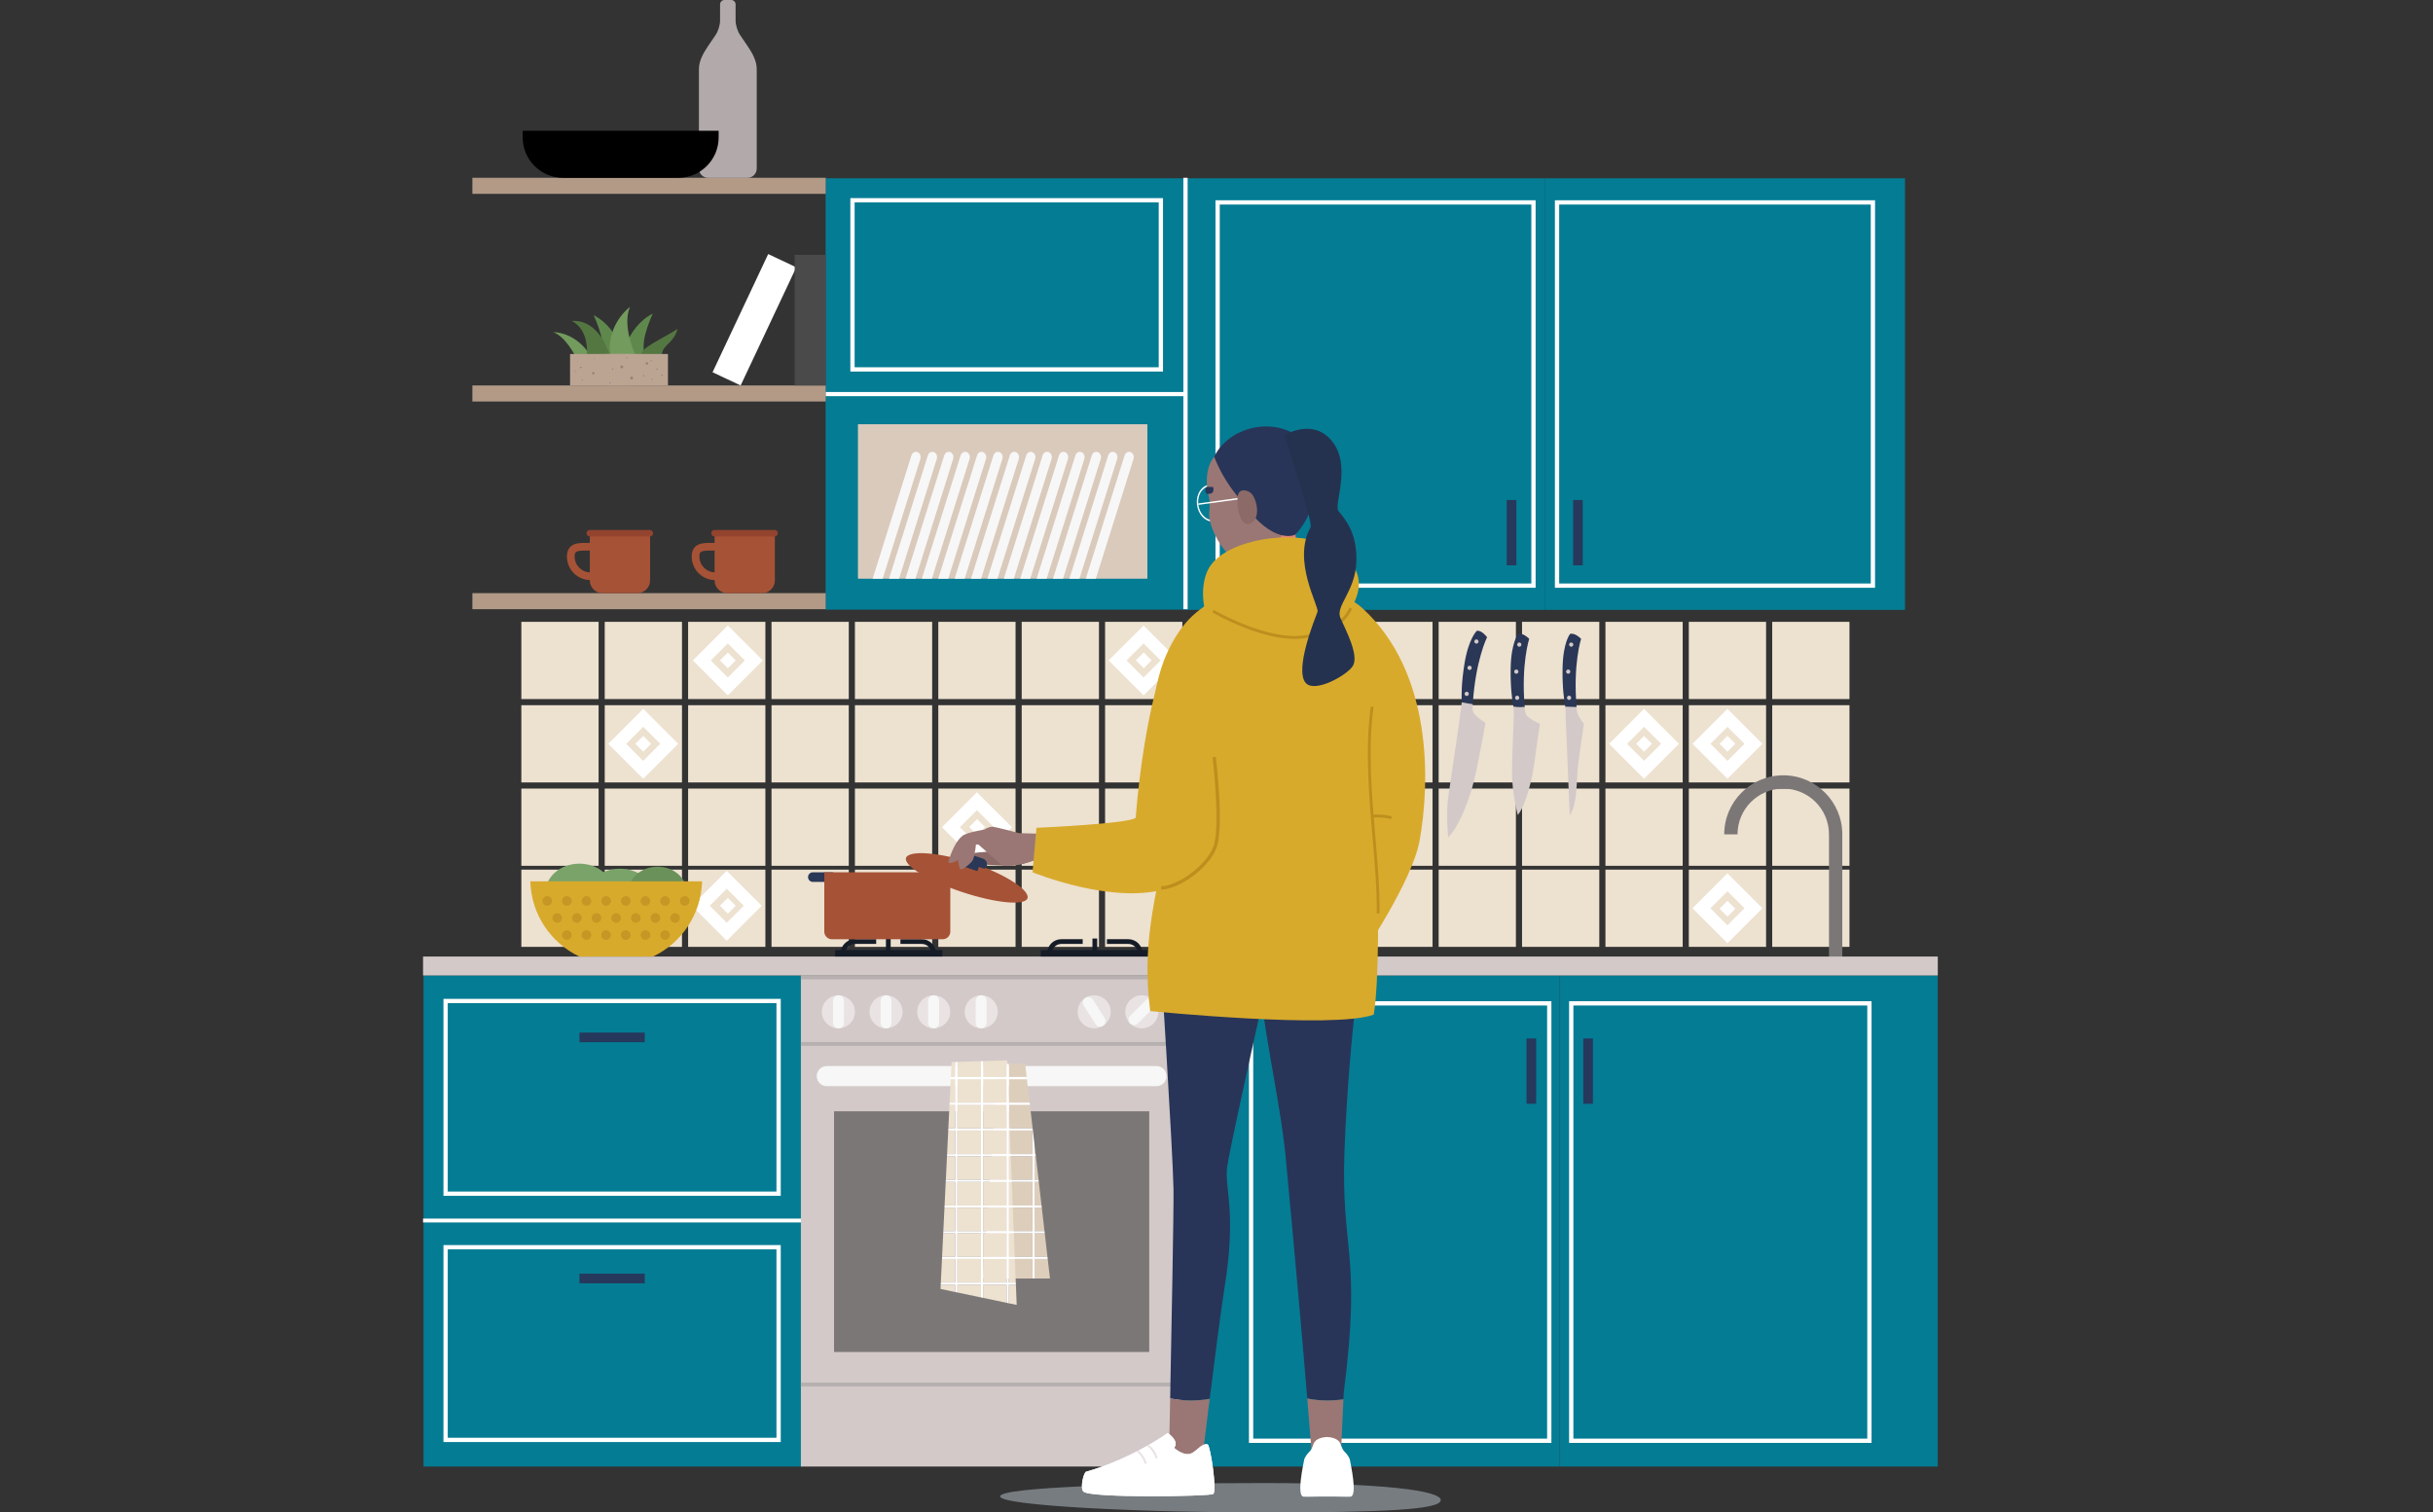
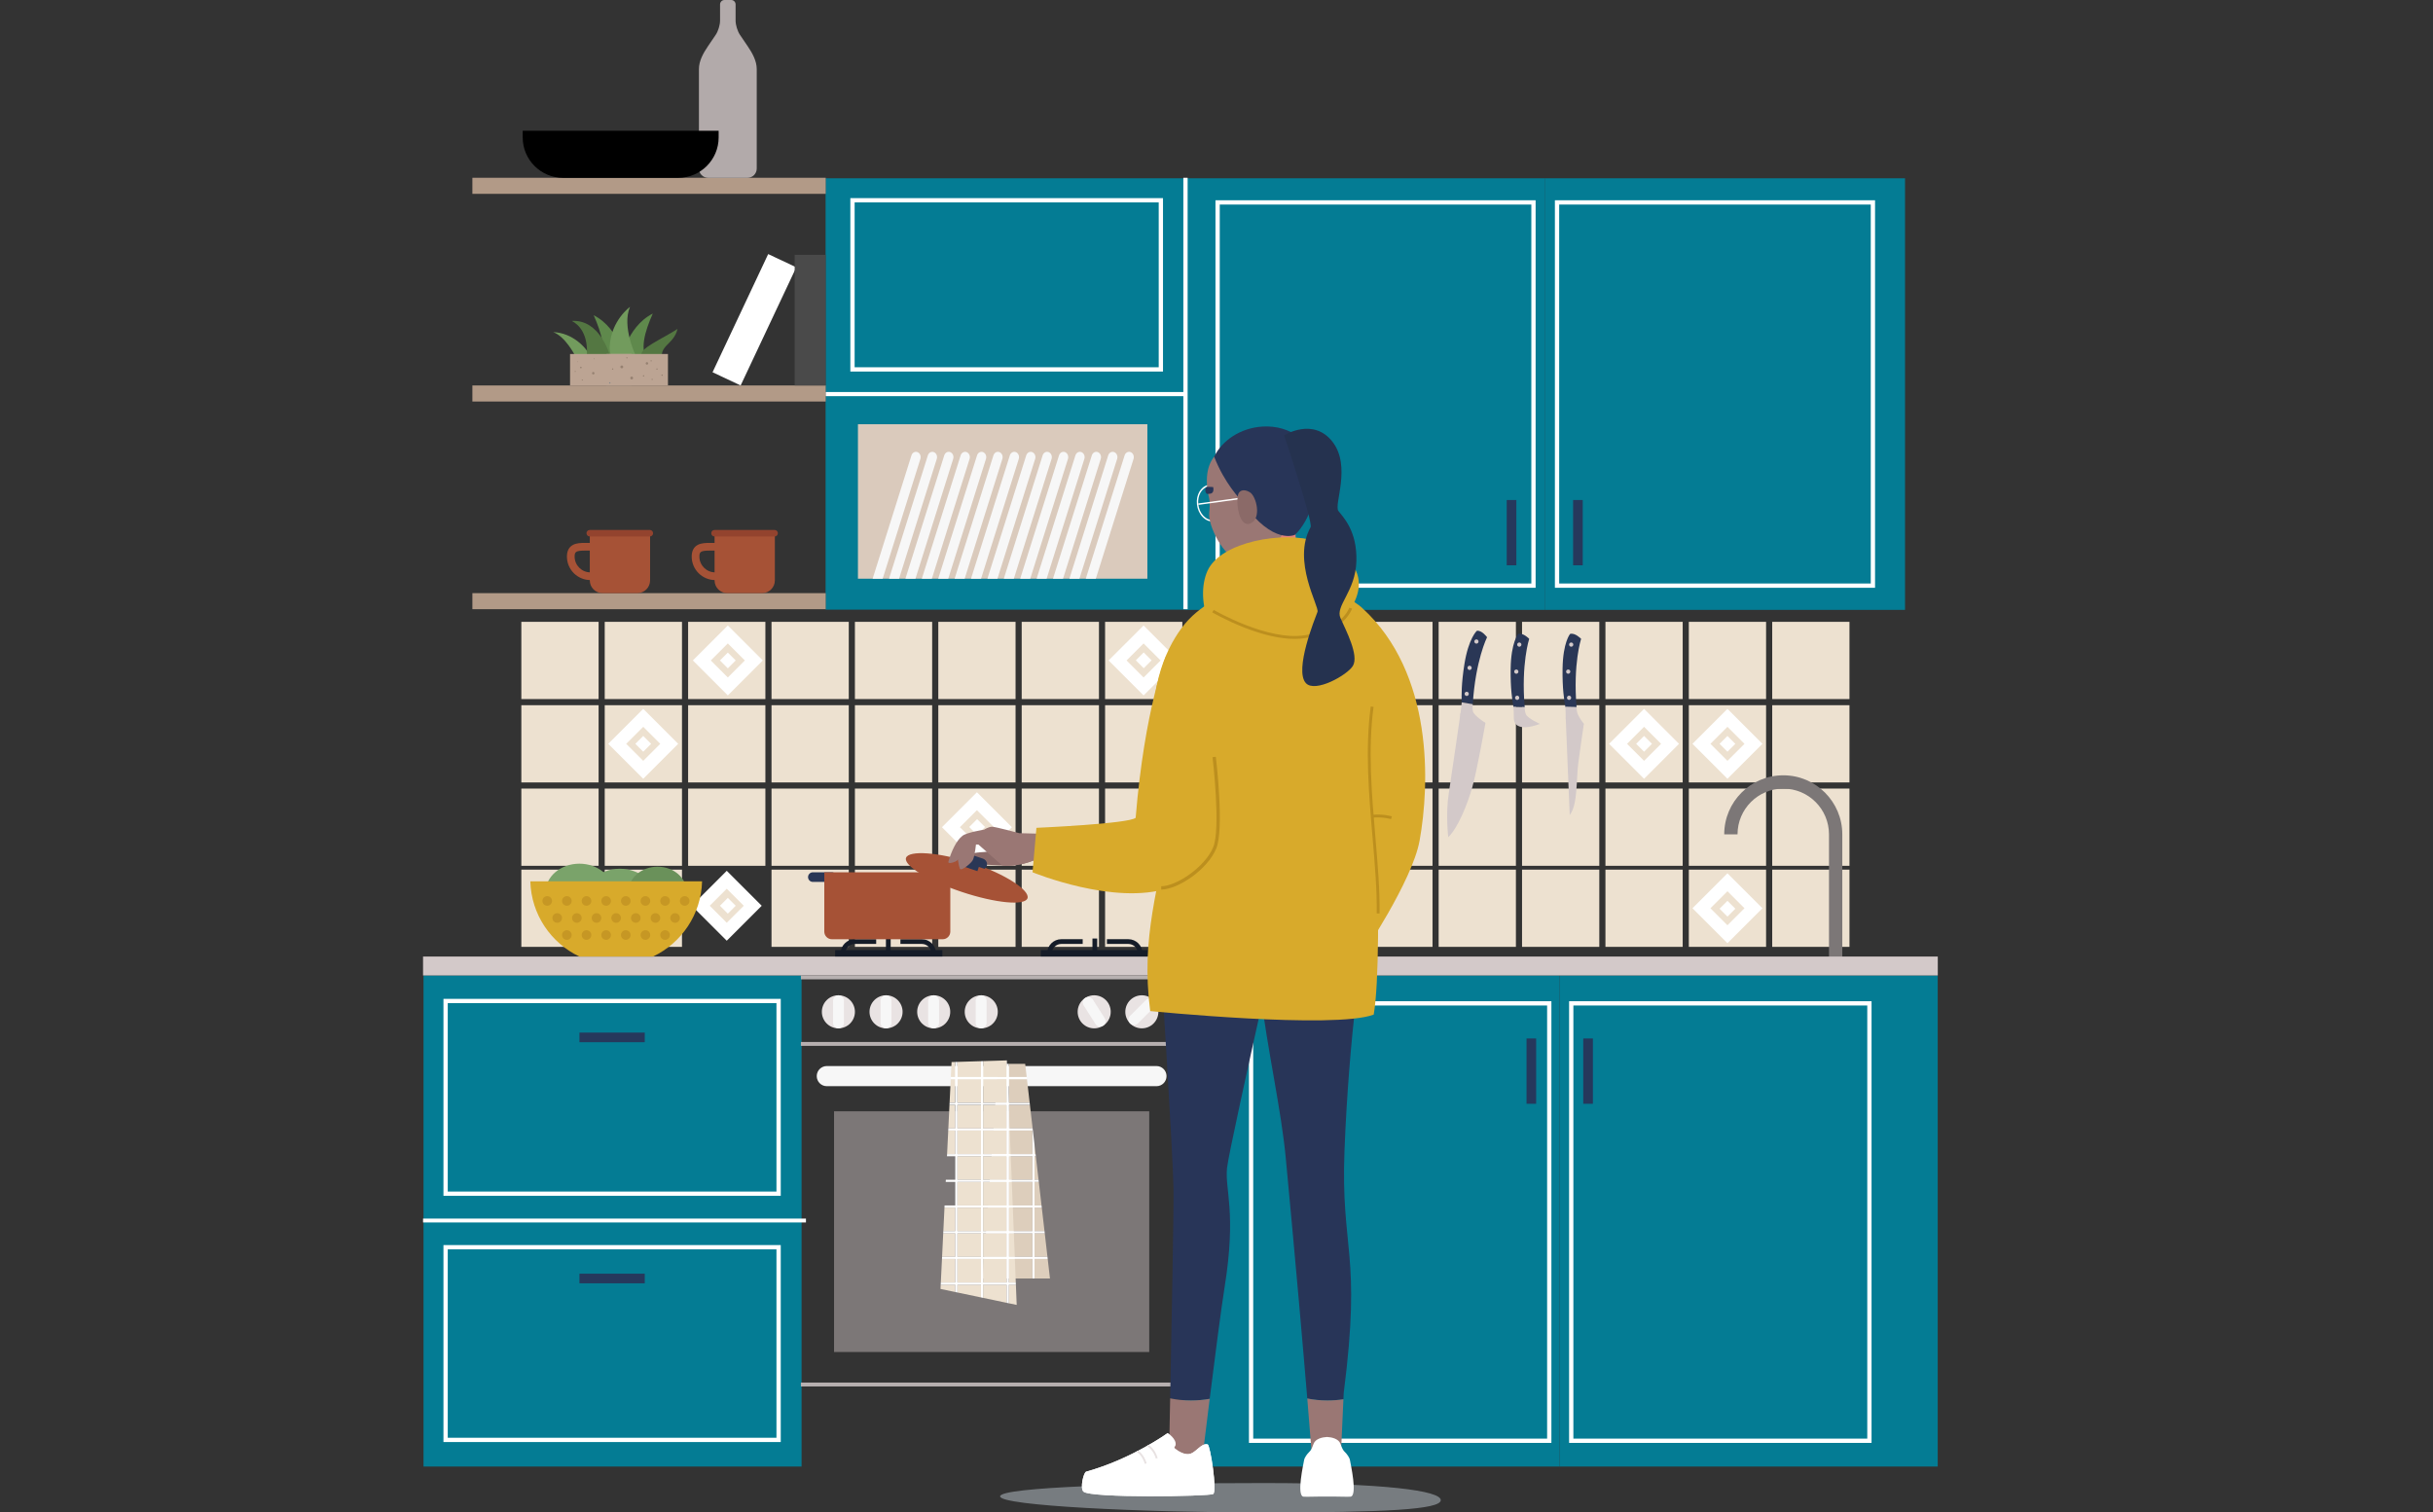
<svg xmlns="http://www.w3.org/2000/svg" width="312px" height="194px" viewBox="0 0 312 194" version="1.1">
  <rect x="0" y="0" width="312" height="194" fill="#333333" stroke="none" />
  <title>illustration</title>
  <g id="QUIZ" stroke="none" stroke-width="1" fill="none" fill-rule="evenodd">
    <g id="Quiz-WITT---Question--3-Enabled" transform="translate(-804, -71)">
      <g id="illustration" transform="translate(804, 71)">
        <polygon id="Fill-2" fill="#EDE1D0" points="66.855 89.667 76.762 89.667 76.762 79.761 66.855 79.761" />
        <polygon id="Fill-3" fill="#EDE1D0" points="66.855 100.361 76.762 100.361 76.762 90.455 66.855 90.455" />
        <polygon id="Fill-4" fill="#EDE1D0" points="66.855 111.055 76.762 111.055 76.762 101.149 66.855 101.149" />
        <polygon id="Fill-5" fill="#EDE1D0" points="77.549 89.667 87.456 89.667 87.456 79.761 77.549 79.761" />
        <polygon id="Fill-6" fill="#EDE1D0" points="77.549 100.361 87.456 100.361 87.456 90.455 77.549 90.455" />
        <polygon id="Fill-7" fill="#EDE1D0" points="77.549 111.055 87.456 111.055 87.456 101.149 77.549 101.149" />
        <polygon id="Fill-8" fill="#EDE1D0" points="88.243 89.667 98.15 89.667 98.15 79.761 88.243 79.761" />
        <polygon id="Fill-9" fill="#EDE1D0" points="88.243 100.361 98.15 100.361 98.15 90.455 88.243 90.455" />
        <polygon id="Fill-10" fill="#EDE1D0" points="88.243 111.055 98.15 111.055 98.15 101.149 88.243 101.149" />
        <polygon id="Fill-11" fill="#EDE1D0" points="98.937 89.667 108.844 89.667 108.844 79.761 98.937 79.761" />
        <polygon id="Fill-12" fill="#EDE1D0" points="98.937 100.361 108.844 100.361 108.844 90.455 98.937 90.455" />
        <polygon id="Fill-13" fill="#EDE1D0" points="98.937 111.055 108.844 111.055 108.844 101.149 98.937 101.149" />
        <polygon id="Fill-14" fill="#EDE1D0" points="109.631 89.667 119.538 89.667 119.538 79.761 109.631 79.761" />
        <polygon id="Fill-15" fill="#EDE1D0" points="109.631 100.361 119.538 100.361 119.538 90.455 109.631 90.455" />
        <polygon id="Fill-16" fill="#EDE1D0" points="109.631 111.055 119.538 111.055 119.538 101.149 109.631 101.149" />
        <polygon id="Fill-17" fill="#EDE1D0" points="120.325 89.667 130.232 89.667 130.232 79.761 120.325 79.761" />
        <polygon id="Fill-18" fill="#EDE1D0" points="120.325 100.361 130.232 100.361 130.232 90.455 120.325 90.455" />
        <polygon id="Fill-19" fill="#EDE1D0" points="120.325 111.055 130.232 111.055 130.232 101.149 120.325 101.149" />
        <polygon id="Fill-20" fill="#EDE1D0" points="131.019 89.667 140.926 89.667 140.926 79.761 131.019 79.761" />
        <polygon id="Fill-21" fill="#EDE1D0" points="131.019 100.361 140.926 100.361 140.926 90.455 131.019 90.455" />
        <polygon id="Fill-22" fill="#EDE1D0" points="131.019 111.055 140.926 111.055 140.926 101.149 131.019 101.149" />
        <polygon id="Fill-23" fill="#EDE1D0" points="141.712 89.667 151.619 89.667 151.619 79.761 141.712 79.761" />
        <polygon id="Fill-24" fill="#EDE1D0" points="141.712 100.361 151.619 100.361 151.619 90.455 141.712 90.455" />
        <polygon id="Fill-25" fill="#EDE1D0" points="141.712 111.055 151.619 111.055 151.619 101.149 141.712 101.149" />
        <polygon id="Fill-26" fill="#EDE1D0" points="152.406 89.667 162.313 89.667 162.313 79.761 152.406 79.761" />
        <polygon id="Fill-27" fill="#EDE1D0" points="152.406 100.361 162.313 100.361 162.313 90.455 152.406 90.455" />
        <polygon id="Fill-28" fill="#EDE1D0" points="152.406 111.055 162.313 111.055 162.313 101.149 152.406 101.149" />
        <polygon id="Fill-29" fill="#EDE1D0" points="163.1 89.667 173.007 89.667 173.007 79.761 163.1 79.761" />
        <polygon id="Fill-30" fill="#EDE1D0" points="163.1 100.361 173.007 100.361 173.007 90.455 163.1 90.455" />
        <polygon id="Fill-31" fill="#EDE1D0" points="163.1 111.055 173.007 111.055 173.007 101.149 163.1 101.149" />
        <polygon id="Fill-32" fill="#EDE1D0" points="173.795 89.667 183.702 89.667 183.702 79.761 173.795 79.761" />
        <polygon id="Fill-33" fill="#EDE1D0" points="173.795 100.361 183.702 100.361 183.702 90.455 173.795 90.455" />
        <polygon id="Fill-34" fill="#EDE1D0" points="173.795 111.055 183.702 111.055 183.702 101.149 173.795 101.149" />
        <polygon id="Fill-35" fill="#EDE1D0" points="184.488 89.667 194.395 89.667 194.395 79.761 184.488 79.761" />
        <polygon id="Fill-36" fill="#EDE1D0" points="184.488 100.361 194.395 100.361 194.395 90.455 184.488 90.455" />
        <polygon id="Fill-37" fill="#EDE1D0" points="184.488 111.055 194.395 111.055 194.395 101.149 184.488 101.149" />
        <polygon id="Fill-38" fill="#EDE1D0" points="195.182 89.667 205.089 89.667 205.089 79.761 195.182 79.761" />
        <polygon id="Fill-39" fill="#EDE1D0" points="195.182 100.361 205.089 100.361 205.089 90.455 195.182 90.455" />
        <polygon id="Fill-40" fill="#EDE1D0" points="195.182 111.055 205.089 111.055 205.089 101.149 195.182 101.149" />
        <polygon id="Fill-41" fill="#EDE1D0" points="205.876 89.667 215.782 89.667 215.782 79.761 205.876 79.761" />
        <polygon id="Fill-42" fill="#EDE1D0" points="205.876 100.361 215.782 100.361 215.782 90.455 205.876 90.455" />
        <polygon id="Fill-43" fill="#EDE1D0" points="205.876 111.055 215.782 111.055 215.782 101.149 205.876 101.149" />
        <polygon id="Fill-44" fill="#EDE1D0" points="216.569 89.667 226.476 89.667 226.476 79.761 216.569 79.761" />
        <polygon id="Fill-45" fill="#EDE1D0" points="216.569 100.361 226.476 100.361 226.476 90.455 216.569 90.455" />
        <polygon id="Fill-46" fill="#EDE1D0" points="216.569 111.055 226.476 111.055 226.476 101.149 216.569 101.149" />
        <polygon id="Fill-47" fill="#EDE1D0" points="227.263 89.667 237.17 89.667 237.17 79.761 227.263 79.761" />
        <polygon id="Fill-48" fill="#EDE1D0" points="227.263 100.361 237.17 100.361 237.17 90.455 227.263 90.455" />
        <polygon id="Fill-49" fill="#EDE1D0" points="227.263 111.055 237.17 111.055 237.17 101.149 227.263 101.149" />
        <polygon id="Fill-50" fill="#EDE1D0" points="66.855 121.451 76.762 121.451 76.762 111.545 66.855 111.545" />
        <polygon id="Fill-51" fill="#EDE1D0" points="77.549 121.451 87.456 121.451 87.456 111.545 77.549 111.545" />
-         <polygon id="Fill-52" fill="#EDE1D0" points="88.243 121.451 98.15 121.451 98.15 111.545 88.243 111.545" />
        <polygon id="Fill-53" fill="#EDE1D0" points="98.937 121.451 108.844 121.451 108.844 111.545 98.937 111.545" />
        <polygon id="Fill-54" fill="#EDE1D0" points="109.631 121.451 119.538 121.451 119.538 111.545 109.631 111.545" />
        <polygon id="Fill-55" fill="#EDE1D0" points="120.325 121.451 130.232 121.451 130.232 111.545 120.325 111.545" />
        <polygon id="Fill-56" fill="#EDE1D0" points="131.019 121.451 140.926 121.451 140.926 111.545 131.019 111.545" />
        <polygon id="Fill-57" fill="#EDE1D0" points="141.712 121.451 151.619 121.451 151.619 111.545 141.712 111.545" />
        <polygon id="Fill-58" fill="#EDE1D0" points="152.406 121.451 162.313 121.451 162.313 111.545 152.406 111.545" />
        <polygon id="Fill-59" fill="#EDE1D0" points="163.1 121.451 173.007 121.451 173.007 111.545 163.1 111.545" />
        <polygon id="Fill-60" fill="#EDE1D0" points="173.795 121.451 183.702 121.451 183.702 111.545 173.795 111.545" />
        <polygon id="Fill-61" fill="#EDE1D0" points="184.488 121.451 194.395 121.451 194.395 111.545 184.488 111.545" />
        <polygon id="Fill-62" fill="#EDE1D0" points="195.182 121.451 205.089 121.451 205.089 111.545 195.182 111.545" />
        <polygon id="Fill-63" fill="#EDE1D0" points="205.876 121.451 215.782 121.451 215.782 111.545 205.876 111.545" />
        <polygon id="Fill-64" fill="#EDE1D0" points="216.569 121.451 226.476 121.451 226.476 111.545 216.569 111.545" />
        <polygon id="Fill-65" fill="#EDE1D0" points="227.263 121.451 237.17 121.451 237.17 111.545 227.263 111.545" />
        <polyline id="Fill-66" fill="#FFFFFF" points="82.487 99.893 78.002 95.408 82.487 90.923 86.971 95.408 82.487 99.893" />
        <polyline id="Fill-67" fill="#EDE1D0" points="82.487 97.591 80.304 95.408 82.487 93.225 84.669 95.408 82.487 97.591" />
        <polyline id="Fill-68" fill="#EDE1D0" points="168.054 110.587 163.569 106.102 168.054 101.617 172.538 106.102 168.054 110.587" />
        <polyline id="Fill-69" fill="#FFFFFF" points="168.054 108.285 165.871 106.102 168.054 103.92 170.236 106.102 168.054 108.285" />
        <polyline id="Fill-70" fill="#FFFFFF" points="210.83 99.893 206.345 95.408 210.83 90.923 215.314 95.408 210.83 99.893" />
        <polyline id="Fill-71" fill="#EDE1D0" points="210.83 97.591 208.647 95.408 210.83 93.225 213.012 95.408 210.83 97.591" />
        <polyline id="Fill-72" fill="#FFFFFF" points="221.523 99.893 217.039 95.408 221.523 90.923 226.008 95.408 221.523 99.893" />
        <polyline id="Fill-73" fill="#EDE1D0" points="221.523 97.591 219.34 95.408 221.523 93.225 223.707 95.408 221.523 97.591" />
        <polyline id="Fill-74" fill="#FFFFFF" points="93.335 89.199 88.85 84.714 93.335 80.229 97.819 84.714 93.335 89.199" />
        <polyline id="Fill-75" fill="#EDE1D0" points="93.335 86.897 91.152 84.714 93.335 82.531 95.517 84.714 93.335 86.897" />
        <polyline id="Fill-76" fill="#FFFFFF" points="93.196 120.664 88.712 116.179 93.196 111.694 97.681 116.179 93.196 120.664" />
        <polyline id="Fill-77" fill="#EDE1D0" points="93.196 118.361 91.014 116.179 93.196 113.996 95.379 116.179 93.196 118.361" />
        <polyline id="Fill-78" fill="#EDE1D0" points="178.747 99.893 174.263 95.408 178.747 90.923 183.232 95.408 178.747 99.893" />
        <polyline id="Fill-79" fill="#FFFFFF" points="178.747 97.591 176.566 95.408 178.747 93.225 180.931 95.408 178.747 97.591" />
        <polyline id="Fill-80" fill="#FFFFFF" points="125.278 110.587 120.793 106.102 125.278 101.617 129.763 106.102 125.278 110.587" />
        <polyline id="Fill-81" fill="#EDE1D0" points="125.278 108.285 123.095 106.102 125.278 103.92 127.461 106.102 125.278 108.285" />
        <polyline id="Fill-82" fill="#FFFFFF" points="221.523 120.983 217.039 116.498 221.523 112.013 226.008 116.498 221.523 120.983" />
        <polyline id="Fill-83" fill="#EDE1D0" points="221.523 118.681 219.34 116.498 221.523 114.315 223.707 116.498 221.523 118.681" />
        <polyline id="Fill-84" fill="#FFFFFF" points="146.65 89.199 142.164 84.714 146.65 80.229 151.135 84.714 146.65 89.199" />
        <polyline id="Fill-85" fill="#EDE1D0" points="146.65 86.897 144.467 84.714 146.65 82.531 148.832 84.714 146.65 86.897" />
        <polyline id="Fill-86" fill="#EDE1D0" points="178.747 96.42 177.735 95.408 178.747 94.396 179.759 95.408 178.747 96.42" />
        <polyline id="Fill-87" fill="#FFFFFF" points="82.487 96.42 81.475 95.408 82.487 94.396 83.498 95.408 82.487 96.42" />
        <polyline id="Fill-88" fill="#FFFFFF" points="93.335 85.726 92.323 84.714 93.335 83.702 94.346 84.714 93.335 85.726" />
        <polyline id="Fill-89" fill="#FFFFFF" points="93.335 117.191 92.323 116.179 93.335 115.167 94.346 116.179 93.335 117.191" />
        <polyline id="Fill-90" fill="#FFFFFF" points="125.303 107.089 124.291 106.077 125.303 105.065 126.315 106.077 125.303 107.089" />
        <polyline id="Fill-91" fill="#FFFFFF" points="146.665 85.71 145.655 84.698 146.665 83.686 147.677 84.698 146.665 85.71" />
        <polyline id="Fill-92" fill="#EDE1D0" points="168.013 107.089 167.001 106.077 168.013 105.065 169.025 106.077 168.013 107.089" />
        <polyline id="Fill-93" fill="#FFFFFF" points="221.523 96.42 220.511 95.408 221.523 94.396 222.535 95.408 221.523 96.42" />
        <polyline id="Fill-94" fill="#FFFFFF" points="210.83 96.42 209.818 95.408 210.83 94.396 211.842 95.408 210.83 96.42" />
        <polyline id="Fill-95" fill="#FFFFFF" points="221.523 117.573 220.511 116.561 221.523 115.549 222.535 116.561 221.523 117.573" />
        <polygon id="Fill-96" fill="#047C94" points="152.012 78.227 198.153 78.227 198.153 22.869 152.012 22.869" />
        <polygon id="Fill-97" fill="#047C94" points="105.872 78.198 152.012 78.198 152.012 22.869 105.872 22.869" />
        <polygon id="Fill-98" fill="#047C94" points="198.153 78.227 244.295 78.227 244.295 22.869 198.153 22.869" />
        <polygon id="Fill-99" fill="#DACABC" points="110.02 74.228 147.135 74.228 147.135 54.415 110.02 54.415" />
        <polygon id="Fill-100" fill="#FFFFFF" points="105.867 50.813 152.008 50.813 152.008 50.283 105.867 50.283" />
        <path d="M144.217,58.408 C144.33,58.053 144.676,57.867 144.993,57.993 C145.307,58.118 145.473,58.509 145.361,58.864 L140.525,74.228 L139.238,74.228 L144.217,58.408" id="Fill-101" fill="#F7F7F7" />
        <path d="M142.115,58.408 C142.226,58.053 142.573,57.867 142.889,57.993 C143.205,58.118 143.37,58.509 143.259,58.864 L138.423,74.228 L137.136,74.228 L142.115,58.408" id="Fill-102" fill="#F7F7F7" />
        <path d="M140.013,58.408 C140.124,58.053 140.471,57.867 140.787,57.993 C141.103,58.118 141.268,58.509 141.156,58.864 L136.32,74.228 L135.032,74.228 L140.013,58.408" id="Fill-103" fill="#F7F7F7" />
        <path d="M137.909,58.408 C138.022,58.053 138.368,57.867 138.683,57.993 C138.999,58.118 139.165,58.509 139.053,58.864 L134.217,74.228 L132.93,74.228 L137.909,58.408" id="Fill-104" fill="#F7F7F7" />
        <path d="M135.807,58.408 C135.919,58.053 136.265,57.867 136.581,57.993 C136.897,58.118 137.063,58.509 136.951,58.864 L132.115,74.228 L130.828,74.228 L135.807,58.408" id="Fill-105" fill="#F7F7F7" />
        <path d="M133.705,58.408 C133.816,58.053 134.163,57.867 134.479,57.993 C134.795,58.118 134.96,58.509 134.848,58.864 L130.012,74.228 L128.725,74.228 L133.705,58.408" id="Fill-106" fill="#F7F7F7" />
        <path d="M131.602,58.408 C131.713,58.053 132.06,57.867 132.375,57.993 C132.691,58.118 132.857,58.509 132.745,58.864 L127.909,74.228 L126.622,74.228 L131.602,58.408" id="Fill-107" fill="#F7F7F7" />
        <path d="M129.499,58.408 C129.611,58.053 129.958,57.867 130.274,57.993 C130.589,58.118 130.755,58.509 130.643,58.864 L125.807,74.228 L124.519,74.228 L129.499,58.408" id="Fill-108" fill="#F7F7F7" />
        <path d="M127.396,58.408 C127.508,58.053 127.855,57.867 128.171,57.993 C128.487,58.118 128.652,58.509 128.54,58.864 L123.704,74.228 L122.417,74.228 L127.396,58.408" id="Fill-109" fill="#F7F7F7" />
        <path d="M125.294,58.408 C125.405,58.053 125.752,57.867 126.068,57.993 C126.384,58.118 126.549,58.509 126.438,58.864 L121.601,74.228 L120.314,74.228 L125.294,58.408" id="Fill-110" fill="#F7F7F7" />
        <path d="M123.191,58.408 C123.303,58.053 123.65,57.867 123.965,57.993 C124.281,58.118 124.447,58.509 124.335,58.864 L119.499,74.228 L118.212,74.228 L123.191,58.408" id="Fill-111" fill="#F7F7F7" />
        <path d="M121.088,58.408 C121.2,58.053 121.547,57.867 121.863,57.993 C122.178,58.118 122.344,58.509 122.232,58.864 L117.396,74.228 L116.109,74.228 L121.088,58.408" id="Fill-112" fill="#F7F7F7" />
        <path d="M118.986,58.408 C119.098,58.053 119.444,57.867 119.76,57.993 C120.076,58.118 120.242,58.509 120.129,58.864 L115.294,74.228 L114.006,74.228 L118.986,58.408" id="Fill-113" fill="#F7F7F7" />
        <path d="M116.883,58.408 C116.995,58.053 117.342,57.867 117.657,57.993 C117.973,58.118 118.139,58.509 118.027,58.864 L113.191,74.228 L111.904,74.228 L116.883,58.408" id="Fill-114" fill="#F7F7F7" />
        <path d="M236.251,123.184 L234.544,123.184 L234.544,107.017 C234.544,103.783 231.914,101.152 228.68,101.152 C225.446,101.152 222.815,103.783 222.815,107.017 L221.109,107.017 C221.109,102.842 224.504,99.446 228.68,99.446 C232.854,99.446 236.251,102.842 236.251,107.017 L236.251,123.184" id="Fill-115" fill="#7C7777" />
        <polygon id="Fill-116" fill="#047C94" points="151.523 188.108 200.004 188.108 200.004 125.118 151.523 125.118" />
        <polygon id="Fill-117" fill="#047C94" points="54.31 188.108 102.791 188.108 102.791 125.118 54.31 125.118" />
        <polygon id="Fill-118" fill="#047C94" points="200.004 188.108 248.487 188.108 248.487 125.118 200.004 125.118" />
        <polygon id="Fill-119" fill="#FFFFFF" points="54.251 156.8 103.352 156.8 103.352 156.303 54.251 156.303" />
        <polygon id="Fill-120" fill="#D3C9C9" points="54.251 125.118 248.496 125.118 248.496 122.693 54.251 122.693" />
        <path d="M160.709,184.527 L198.398,184.527 L198.398,128.972 L160.709,128.972 L160.709,184.527 Z M160.16,185.076 L198.947,185.076 L198.947,128.423 L160.16,128.423 L160.16,185.076 Z" id="Fill-121" fill="#FFFFFF" />
        <polygon id="Fill-122" fill="#26385C" points="195.756 141.577 196.992 141.577 196.992 133.201 195.756 133.201" />
        <path d="M201.765,184.527 L239.453,184.527 L239.453,128.972 L201.765,128.972 L201.765,184.527 Z M201.215,185.076 L240.002,185.076 L240.002,128.423 L201.215,128.423 L201.215,185.076 Z" id="Fill-123" fill="#FFFFFF" />
        <polygon id="Fill-124" fill="#26385C" points="203.033 141.577 204.269 141.577 204.269 133.201 203.033 133.201" />
        <path d="M109.595,47.108 L148.59,47.108 L148.59,25.962 L109.595,25.962 L109.595,47.108 Z M109.046,47.657 L149.14,47.657 L149.14,25.413 L109.046,25.413 L109.046,47.657 Z" id="Fill-125" fill="#FFFFFF" />
        <polygon id="Fill-126" fill="#26385C" points="74.307 133.681 82.682 133.681 82.682 132.446 74.307 132.446" />
        <path d="M57.418,152.836 L99.571,152.836 L99.571,128.67 L57.418,128.67 L57.418,152.836 Z M56.868,153.385 L100.121,153.385 L100.121,128.12 L56.868,128.12 L56.868,153.385 Z" id="Fill-127" fill="#FFFFFF" />
        <polygon id="Fill-128" fill="#26385C" points="74.307 164.608 82.682 164.608 82.682 163.372 74.307 163.372" />
        <path d="M57.418,184.417 L99.571,184.417 L99.571,160.251 L57.418,160.251 L57.418,184.417 Z M56.868,184.966 L100.121,184.966 L100.121,159.702 L56.868,159.702 L56.868,184.966 Z" id="Fill-129" fill="#FFFFFF" />
        <polygon id="Fill-130" fill="#26385C" points="193.216 72.51 194.451 72.51 194.451 64.134 193.216 64.134" />
        <path d="M156.417,74.844 L196.374,74.844 L196.374,26.237 L156.417,26.237 L156.417,74.844 Z M155.868,75.393 L196.923,75.393 L196.923,25.688 L155.868,25.688 L155.868,75.393 Z" id="Fill-131" fill="#FFFFFF" />
        <polygon id="Fill-132" fill="#26385C" points="201.729 72.51 202.965 72.51 202.965 64.134 201.729 64.134" />
        <path d="M199.944,74.844 L239.901,74.844 L239.901,26.237 L199.944,26.237 L199.944,74.844 Z M199.395,75.393 L240.45,75.393 L240.45,25.688 L199.395,25.688 L199.395,75.393 Z" id="Fill-133" fill="#FFFFFF" />
        <polygon id="Fill-134" fill="#FFFFFF" points="151.748 78.14 152.298 78.14 152.298 22.804 151.748 22.804" />
        <polygon id="Fill-135" fill="#B29A87" points="60.576 78.14 105.888 78.14 105.888 76.08 60.576 76.08" />
        <polygon id="Fill-136" fill="#B29A87" points="60.576 51.502 105.888 51.502 105.888 49.442 60.576 49.442" />
        <polygon id="Fill-137" fill="#B29A87" points="60.576 24.864 105.888 24.864 105.888 22.804 60.576 22.804" />
-         <polygon id="Fill-138" fill="#D3C9C9" points="102.703 188.108 151.606 188.108 151.606 125.118 102.703 125.118" />
        <polygon id="Fill-139" fill="#B7B0B0" points="102.703 134.148 151.606 134.148 151.606 133.649 102.703 133.649" />
        <polygon id="Fill-140" fill="#B7B0B0" points="102.703 125.616 151.606 125.616 151.606 125.118 102.703 125.118" />
        <polygon id="Fill-141" fill="#B7B0B0" points="102.703 177.836 151.606 177.836 151.606 177.336 102.703 177.336" />
        <polygon id="Fill-142" fill="#151C28" points="107.093 122.689 120.846 122.689 120.846 121.865 107.093 121.865" />
        <polygon id="Fill-143" fill="#151C28" points="133.462 122.689 147.214 122.689 147.214 121.865 133.462 121.865" />
        <path d="M109.633,129.782 C109.633,130.953 108.684,131.902 107.512,131.902 C106.342,131.902 105.392,130.953 105.392,129.782 C105.392,128.611 106.342,127.662 107.512,127.662 C108.684,127.662 109.633,128.611 109.633,129.782" id="Fill-144" fill="#E9E3E3" />
        <path d="M115.745,129.782 C115.745,130.953 114.795,131.902 113.624,131.902 C112.453,131.902 111.504,130.953 111.504,129.782 C111.504,128.611 112.453,127.662 113.624,127.662 C114.795,127.662 115.745,128.611 115.745,129.782" id="Fill-145" fill="#E9E3E3" />
        <path d="M121.856,129.782 C121.856,130.953 120.907,131.902 119.736,131.902 C118.565,131.902 117.616,130.953 117.616,129.782 C117.616,128.611 118.565,127.662 119.736,127.662 C120.907,127.662 121.856,128.611 121.856,129.782" id="Fill-146" fill="#E9E3E3" />
        <path d="M142.435,129.782 C142.435,130.953 141.486,131.902 140.315,131.902 C139.143,131.902 138.195,130.953 138.195,129.782 C138.195,128.611 139.143,127.662 140.315,127.662 C141.486,127.662 142.435,128.611 142.435,129.782" id="Fill-147" fill="#E9E3E3" />
        <path d="M148.546,129.782 C148.546,130.953 147.598,131.902 146.426,131.902 C145.255,131.902 144.306,130.953 144.306,129.782 C144.306,128.611 145.255,127.662 146.426,127.662 C147.598,127.662 148.546,128.611 148.546,129.782" id="Fill-148" fill="#E9E3E3" />
        <path d="M107.526,131.902 L107.526,131.902 C107.14,131.902 106.827,131.589 106.827,131.203 L106.827,128.361 C106.827,127.975 107.14,127.662 107.526,127.662 C107.912,127.662 108.225,127.975 108.225,128.361 L108.225,131.203 C108.225,131.589 107.912,131.902 107.526,131.902" id="Fill-149" fill="#F7F7F7" />
        <path d="M113.624,131.902 L113.624,131.902 C113.238,131.902 112.926,131.589 112.926,131.203 L112.926,128.361 C112.926,127.975 113.238,127.662 113.624,127.662 C114.01,127.662 114.323,127.975 114.323,128.361 L114.323,131.203 C114.323,131.589 114.01,131.902 113.624,131.902" id="Fill-150" fill="#F7F7F7" />
        <path d="M119.723,131.902 L119.723,131.902 C119.337,131.902 119.024,131.589 119.024,131.203 L119.024,128.361 C119.024,127.975 119.337,127.662 119.723,127.662 C120.109,127.662 120.422,127.975 120.422,128.361 L120.422,131.203 C120.422,131.589 120.109,131.902 119.723,131.902" id="Fill-151" fill="#F7F7F7" />
        <path d="M127.953,129.782 C127.953,130.953 127.004,131.902 125.833,131.902 C124.662,131.902 123.712,130.953 123.712,129.782 C123.712,128.611 124.662,127.662 125.833,127.662 C127.004,127.662 127.953,128.611 127.953,129.782" id="Fill-152" fill="#E9E3E3" />
        <path d="M125.819,131.902 L125.819,131.902 C125.433,131.902 125.12,131.589 125.12,131.203 L125.12,128.361 C125.12,127.975 125.433,127.662 125.819,127.662 C126.205,127.662 126.518,127.975 126.518,128.361 L126.518,131.203 C126.518,131.589 126.205,131.902 125.819,131.902" id="Fill-153" fill="#F7F7F7" />
        <path d="M139.175,127.994 L139.175,127.994 C139.5,127.787 139.932,127.883 140.14,128.208 L141.667,130.606 C141.874,130.931 141.78,131.362 141.454,131.57 C141.129,131.777 140.696,131.682 140.489,131.357 L138.961,128.959 C138.753,128.634 138.85,128.203 139.175,127.994" id="Fill-154" fill="#F7F7F7" />
        <path d="M144.927,131.281 L144.927,131.281 C144.654,131.008 144.654,130.566 144.927,130.293 L146.937,128.283 C147.21,128.011 147.652,128.011 147.926,128.283 C148.198,128.556 148.198,128.998 147.926,129.271 L145.915,131.281 C145.642,131.555 145.2,131.555 144.927,131.281" id="Fill-155" fill="#F7F7F7" />
        <polygon id="Fill-156" fill="#7C7777" points="106.955 173.415 147.374 173.415 147.374 142.542 106.955 142.542" />
        <path d="M149.593,138.029 C149.593,138.743 149.015,139.322 148.301,139.322 L106.029,139.322 C105.315,139.322 104.736,138.743 104.736,138.029 C104.736,137.316 105.315,136.737 106.029,136.737 L148.301,136.737 C149.015,136.737 149.593,137.316 149.593,138.029" id="Fill-157" fill="#F7F7F7" />
        <path d="M108.404,122.29 L107.796,122.29 C107.796,121.285 108.615,120.466 109.621,120.466 L112.358,120.466 L112.358,121.074 L109.621,121.074 C108.95,121.074 108.404,121.62 108.404,122.29" id="Fill-158" fill="#151C28" />
        <path d="M120.029,122.29 L119.421,122.29 C119.421,121.62 118.875,121.074 118.204,121.074 L115.467,121.074 L115.467,120.466 L118.204,120.466 C119.211,120.466 120.029,121.285 120.029,122.29" id="Fill-159" fill="#151C28" />
        <polygon id="Fill-160" fill="#151C28" points="113.609 122.378 114.217 122.378 114.217 120.382 113.609 120.382" />
        <path d="M134.888,122.29 L134.28,122.29 C134.28,121.285 135.098,120.466 136.103,120.466 L138.841,120.466 L138.841,121.074 L136.103,121.074 C135.433,121.074 134.888,121.62 134.888,122.29" id="Fill-161" fill="#151C28" />
        <path d="M146.513,122.29 L145.905,122.29 C145.905,121.62 145.358,121.074 144.688,121.074 L141.95,121.074 L141.95,120.466 L144.688,120.466 C145.693,120.466 146.513,121.285 146.513,122.29" id="Fill-162" fill="#151C28" />
        <polygon id="Fill-163" fill="#151C28" points="140.092 122.378 140.7 122.378 140.7 120.382 140.092 120.382" />
        <polyline id="Fill-164" fill="#DDCEBC" points="129.093 136.452 128.015 136.452 127.892 138.144 129.093 138.144 129.093 136.452" />
        <polyline id="Fill-165" fill="#DDCEBC" points="129.368 144.735 132.388 144.735 132.388 144.452 132.072 141.714 129.368 141.714 129.368 144.735" />
        <polygon id="Fill-166" fill="#DDCEBC" points="129.368 148.03 132.388 148.03 132.388 145.009 129.368 145.009" />
        <polyline id="Fill-167" fill="#DDCEBC" points="129.368 141.439 132.041 141.439 131.692 138.419 129.368 138.419 129.368 141.439" />
        <polyline id="Fill-168" fill="#DDCEBC" points="131.66 138.144 131.465 136.452 129.368 136.452 129.368 138.144 131.66 138.144" />
        <polygon id="Fill-169" fill="#DDCEBC" points="129.368 161.212 132.388 161.212 132.388 158.191 129.368 158.191" />
        <polygon id="Fill-170" fill="#DDCEBC" points="129.368 151.326 132.388 151.326 132.388 148.305 129.368 148.305" />
        <polyline id="Fill-171" fill="#DDCEBC" points="132.662 151.326 133.181 151.326 132.833 148.305 132.662 148.305 132.662 151.326" />
        <polygon id="Fill-172" fill="#DDCEBC" points="129.368 154.621 132.388 154.621 132.388 151.6 129.368 151.6" />
        <polygon id="Fill-173" fill="#DDCEBC" points="129.368 157.917 132.388 157.917 132.388 154.896 129.368 154.896" />
        <polyline id="Fill-174" fill="#DDCEBC" points="132.662 163.988 134.644 163.988 134.355 161.487 132.662 161.487 132.662 163.988" />
        <polyline id="Fill-175" fill="#DDCEBC" points="126.196 161.487 126.072 163.192 126.072 163.988 129.093 163.988 129.093 161.487 126.196 161.487" />
        <polygon id="Fill-176" fill="#DDCEBC" points="129.368 163.988 132.388 163.988 132.388 161.487 129.368 161.487" />
        <polyline id="Fill-177" fill="#DDCEBC" points="132.801 148.03 132.662 146.83 132.662 148.03 132.801 148.03" />
        <polyline id="Fill-178" fill="#DDCEBC" points="129.093 138.419 127.872 138.419 127.653 141.439 129.093 141.439 129.093 138.419" />
        <polyline id="Fill-179" fill="#DDCEBC" points="132.662 157.917 133.944 157.917 133.595 154.896 132.662 154.896 132.662 157.917" />
        <polyline id="Fill-180" fill="#DDCEBC" points="132.662 161.212 134.324 161.212 133.975 158.191 132.662 158.191 132.662 161.212" />
        <polyline id="Fill-181" fill="#DDCEBC" points="132.662 154.621 133.563 154.621 133.214 151.6 132.662 151.6 132.662 154.621" />
        <polyline id="Fill-182" fill="#DDCEBC" points="129.093 151.6 126.914 151.6 126.695 154.621 129.093 154.621 129.093 151.6" />
        <polyline id="Fill-183" fill="#DDCEBC" points="129.093 148.305 127.154 148.305 126.934 151.326 129.093 151.326 129.093 148.305" />
        <polyline id="Fill-184" fill="#DDCEBC" points="129.093 145.009 127.393 145.009 127.174 148.03 129.093 148.03 129.093 145.009" />
        <polyline id="Fill-185" fill="#DDCEBC" points="129.093 141.714 127.633 141.714 127.413 144.735 129.093 144.735 129.093 141.714" />
        <polyline id="Fill-186" fill="#DDCEBC" points="129.093 158.191 126.435 158.191 126.216 161.212 129.093 161.212 129.093 158.191" />
        <polyline id="Fill-187" fill="#DDCEBC" points="129.093 154.896 126.675 154.896 126.455 157.917 129.093 157.917 129.093 154.896" />
        <polyline id="Fill-188" fill="#FFFFFF" points="126.014 163.988 126.072 163.988 126.072 163.192 126.014 163.988" />
        <path d="M129.368,161.212 L132.388,161.212 L132.388,158.191 L129.368,158.191 L129.368,161.212 Z M129.368,157.917 L132.388,157.917 L132.388,154.896 L129.368,154.896 L129.368,157.917 Z M129.368,154.621 L132.388,154.621 L132.388,151.6 L129.368,151.6 L129.368,154.621 Z M129.368,151.326 L132.388,151.326 L132.388,148.305 L129.368,148.305 L129.368,151.326 Z M129.368,148.03 L132.388,148.03 L132.388,145.009 L129.368,145.009 L129.368,148.03 Z M129.093,138.419 L129.093,141.439 L127.653,141.439 L127.633,141.714 L129.093,141.714 L129.093,144.735 L127.413,144.735 L127.393,145.009 L129.093,145.009 L129.093,148.03 L127.174,148.03 L127.154,148.305 L129.093,148.305 L129.093,151.326 L126.934,151.326 L126.914,151.6 L129.093,151.6 L129.093,154.621 L126.695,154.621 L126.675,154.896 L129.093,154.896 L129.093,157.917 L126.455,157.917 L126.435,158.191 L129.093,158.191 L129.093,161.212 L126.216,161.212 L126.196,161.487 L129.093,161.487 L129.093,163.988 L129.368,163.988 L129.368,161.487 L132.388,161.487 L132.388,163.988 L132.662,163.988 L132.662,161.487 L134.355,161.487 L134.324,161.212 L132.662,161.212 L132.662,158.191 L133.975,158.191 L133.944,157.917 L132.662,157.917 L132.662,154.896 L133.595,154.896 L133.563,154.621 L132.662,154.621 L132.662,151.6 L133.214,151.6 L133.181,151.326 L132.662,151.326 L132.662,148.305 L132.833,148.305 L132.801,148.03 L132.662,148.03 L132.662,146.83 L132.388,144.452 L132.388,144.735 L129.368,144.735 L129.368,141.714 L132.072,141.714 L132.041,141.439 L129.368,141.439 L129.368,138.419 L131.692,138.419 L131.66,138.144 L129.368,138.144 L129.368,136.452 L129.093,136.452 L129.093,138.144 L127.892,138.144 L127.872,138.419 L129.093,138.419 L129.093,138.419 Z" id="Fill-189" fill="#FFFFFF" />
        <polyline id="Fill-190" fill="#EDE1D0" points="129.475 144.735 129.368 142.029 129.368 144.735 129.475 144.735" />
        <polyline id="Fill-191" fill="#EDE1D0" points="129.368 148.03 129.606 148.03 129.486 145.009 129.368 145.009 129.368 148.03" />
        <polyline id="Fill-192" fill="#EDE1D0" points="129.368 151.326 129.738 151.326 129.617 148.305 129.368 148.305 129.368 151.326" />
        <polyline id="Fill-193" fill="#EDE1D0" points="129.368 154.621 129.869 154.621 129.749 151.6 129.368 151.6 129.368 154.621" />
        <polyline id="Fill-194" fill="#EDE1D0" points="122.502 138.419 121.92 138.419 121.773 141.439 122.502 141.439 122.502 138.419" />
        <polyline id="Fill-195" fill="#EDE1D0" points="125.798 138.144 125.798 136.113 122.777 136.204 122.777 138.144 125.798 138.144" />
        <polyline id="Fill-196" fill="#EDE1D0" points="122.502 136.212 122.027 136.227 121.933 138.144 122.502 138.144 122.502 136.212" />
        <polyline id="Fill-197" fill="#EDE1D0" points="122.777 164.782 122.777 165.783 125.798 166.416 125.798 164.782 122.777 164.782" />
        <polyline id="Fill-198" fill="#EDE1D0" points="126.072 164.782 126.072 166.474 129.093 167.108 129.093 164.782 126.072 164.782" />
        <polyline id="Fill-199" fill="#EDE1D0" points="129.368 167.166 130.377 167.377 130.274 164.782 129.368 164.782 129.368 167.166" />
        <polyline id="Fill-200" fill="#EDE1D0" points="129.368 157.917 130 157.917 129.88 154.896 129.368 154.896 129.368 157.917" />
        <polyline id="Fill-201" fill="#EDE1D0" points="122.502 141.714 121.759 141.714 121.612 144.735 122.502 144.735 122.502 141.714" />
        <polyline id="Fill-202" fill="#EDE1D0" points="129.368 164.507 130.263 164.507 130.142 161.487 129.368 161.487 129.368 164.507" />
        <polyline id="Fill-203" fill="#EDE1D0" points="129.368 161.212 130.131 161.212 130.011 158.191 129.368 158.191 129.368 161.212" />
        <polyline id="Fill-204" fill="#EDE1D0" points="129.093 138.144 129.093 136.014 126.072 136.105 126.072 138.144 129.093 138.144" />
        <polygon id="Fill-205" fill="#EDE1D0" points="126.072 164.507 129.093 164.507 129.093 161.487 126.072 161.487" />
        <polygon id="Fill-206" fill="#EDE1D0" points="122.777 141.439 125.798 141.439 125.798 138.419 122.777 138.419" />
        <polygon id="Fill-207" fill="#EDE1D0" points="122.777 144.735 125.798 144.735 125.798 141.714 122.777 141.714" />
        <polygon id="Fill-208" fill="#EDE1D0" points="122.777 148.03 125.798 148.03 125.798 145.009 122.777 145.009" />
        <polygon id="Fill-209" fill="#EDE1D0" points="126.072 157.917 129.093 157.917 129.093 154.896 126.072 154.896" />
        <polygon id="Fill-210" fill="#EDE1D0" points="126.072 161.212 129.093 161.212 129.093 158.191 126.072 158.191" />
        <polygon id="Fill-211" fill="#EDE1D0" points="122.777 151.326 125.798 151.326 125.798 148.305 122.777 148.305" />
        <polygon id="Fill-212" fill="#EDE1D0" points="122.777 161.212 125.798 161.212 125.798 158.191 122.777 158.191" />
        <polygon id="Fill-213" fill="#EDE1D0" points="122.777 164.507 125.798 164.507 125.798 161.487 122.777 161.487" />
        <polyline id="Fill-214" fill="#EDE1D0" points="122.502 145.009 121.599 145.009 121.452 148.03 122.502 148.03 122.502 145.009" />
        <polygon id="Fill-215" fill="#EDE1D0" points="126.072 154.621 129.093 154.621 129.093 151.6 126.072 151.6" />
        <polygon id="Fill-216" fill="#EDE1D0" points="122.777 154.621 125.798 154.621 125.798 151.6 122.777 151.6" />
        <polygon id="Fill-217" fill="#EDE1D0" points="122.777 157.917 125.798 157.917 125.798 154.896 122.777 154.896" />
        <polyline id="Fill-218" fill="#EDE1D0" points="122.502 158.191 120.956 158.191 120.809 161.212 122.502 161.212 122.502 158.191" />
        <polyline id="Fill-219" fill="#EDE1D0" points="122.502 154.896 121.117 154.896 120.97 157.917 122.502 157.917 122.502 154.896" />
        <polyline id="Fill-220" fill="#EDE1D0" points="122.502 161.487 120.796 161.487 120.648 164.507 122.502 164.507 122.502 161.487" />
-         <polyline id="Fill-221" fill="#EDE1D0" points="122.502 148.305 121.438 148.305 121.291 151.326 122.502 151.326 122.502 148.305" />
-         <polyline id="Fill-222" fill="#EDE1D0" points="122.502 151.6 121.277 151.6 121.13 154.621 122.502 154.621 122.502 151.6" />
        <polyline id="Fill-223" fill="#EDE1D0" points="120.635 164.782 120.608 165.328 122.502 165.725 122.502 164.782 120.635 164.782" />
        <polygon id="Fill-224" fill="#EDE1D0" points="126.072 144.735 129.093 144.735 129.093 141.714 126.072 141.714" />
        <polygon id="Fill-225" fill="#EDE1D0" points="126.072 148.03 129.093 148.03 129.093 145.009 126.072 145.009" />
        <polygon id="Fill-226" fill="#EDE1D0" points="126.072 151.326 129.093 151.326 129.093 148.305 126.072 148.305" />
        <polygon id="Fill-227" fill="#EDE1D0" points="126.072 141.439 129.093 141.439 129.093 138.419 126.072 138.419" />
        <path d="M122.777,164.507 L125.798,164.507 L125.798,161.487 L122.777,161.487 L122.777,164.507 Z M122.777,161.212 L125.798,161.212 L125.798,158.191 L122.777,158.191 L122.777,161.212 Z M122.777,157.917 L125.798,157.917 L125.798,154.896 L122.777,154.896 L122.777,157.917 Z M122.777,154.621 L125.798,154.621 L125.798,151.6 L122.777,151.6 L122.777,154.621 Z M122.777,151.326 L125.798,151.326 L125.798,148.305 L122.777,148.305 L122.777,151.326 Z M122.777,148.03 L125.798,148.03 L125.798,145.009 L122.777,145.009 L122.777,148.03 Z M122.777,144.735 L125.798,144.735 L125.798,141.714 L122.777,141.714 L122.777,144.735 Z M122.777,141.439 L125.798,141.439 L125.798,138.419 L122.777,138.419 L122.777,141.439 Z M126.072,164.507 L129.093,164.507 L129.093,161.487 L126.072,161.487 L126.072,164.507 Z M126.072,161.212 L129.093,161.212 L129.093,158.191 L126.072,158.191 L126.072,161.212 Z M126.072,157.917 L129.093,157.917 L129.093,154.896 L126.072,154.896 L126.072,157.917 Z M126.072,154.621 L129.093,154.621 L129.093,151.6 L126.072,151.6 L126.072,154.621 Z M126.072,151.326 L129.093,151.326 L129.093,148.305 L126.072,148.305 L126.072,151.326 Z M126.072,148.03 L129.093,148.03 L129.093,145.009 L126.072,145.009 L126.072,148.03 Z M126.072,144.735 L129.093,144.735 L129.093,141.714 L126.072,141.714 L126.072,144.735 Z M126.072,141.439 L129.093,141.439 L129.093,138.419 L126.072,138.419 L126.072,141.439 Z M122.777,164.782 L125.798,164.782 L125.798,166.416 L126.072,166.474 L126.072,164.782 L129.093,164.782 L129.093,167.108 L129.368,167.166 L129.368,164.782 L130.274,164.782 L130.263,164.507 L129.368,164.507 L129.368,161.487 L130.142,161.487 L130.131,161.212 L129.368,161.212 L129.368,158.191 L130.011,158.191 L130,157.917 L129.368,157.917 L129.368,154.896 L129.88,154.896 L129.869,154.621 L129.368,154.621 L129.368,151.6 L129.749,151.6 L129.738,151.326 L129.368,151.326 L129.368,148.305 L129.617,148.305 L129.606,148.03 L129.368,148.03 L129.368,145.009 L129.486,145.009 L129.475,144.735 L129.368,144.735 L129.368,142.029 L129.128,136.014 L129.093,136.014 L129.093,138.144 L126.072,138.144 L126.072,136.105 L125.798,136.113 L125.798,138.144 L122.777,138.144 L122.777,136.204 L122.502,136.212 L122.502,138.144 L121.933,138.144 L121.92,138.419 L122.502,138.419 L122.502,141.439 L121.773,141.439 L121.759,141.714 L122.502,141.714 L122.502,144.735 L121.612,144.735 L121.599,145.009 L122.502,145.009 L122.502,148.03 L121.452,148.03 L121.438,148.305 L122.502,148.305 L122.502,151.326 L121.291,151.326 L121.277,151.6 L122.502,151.6 L122.502,154.621 L121.13,154.621 L121.117,154.896 L122.502,154.896 L122.502,157.917 L120.97,157.917 L120.956,158.191 L122.502,158.191 L122.502,161.212 L120.809,161.212 L120.796,161.487 L122.502,161.487 L122.502,164.507 L120.648,164.507 L120.635,164.782 L122.502,164.782 L122.502,165.725 L122.777,165.783 L122.777,164.782 L122.777,164.782 Z" id="Fill-228" fill="#FFFFFF" />
        <path d="M124.11,112.502 C124.11,112.845 123.832,113.122 123.49,113.122 L121.072,113.122 C120.73,113.122 120.452,112.845 120.452,112.502 C120.452,112.16 120.73,111.883 121.072,111.883 L123.49,111.883 C123.832,111.883 124.11,112.16 124.11,112.502" id="Fill-229" fill="#2A3756" />
        <path d="M107.279,112.502 C107.279,112.845 107.001,113.122 106.659,113.122 L104.241,113.122 C103.899,113.122 103.621,112.845 103.621,112.502 C103.621,112.16 103.899,111.883 104.241,111.883 L106.659,111.883 C107.001,111.883 107.279,112.16 107.279,112.502" id="Fill-230" fill="#2A3756" />
        <path d="M105.705,119.494 C105.705,120.036 106.144,120.475 106.685,120.475 L120.884,120.475 C121.426,120.475 121.865,120.036 121.865,119.494 L121.865,111.883 L105.705,111.883 L105.705,119.494" id="Fill-231" fill="#A65236" />
        <path d="M184.759,192.418 C184.759,193.628 177.601,194 161.997,194 C146.392,194 128.25,193.14 128.25,191.931 C128.25,190.721 146.392,190.227 161.997,190.227 C177.601,190.227 184.759,191.207 184.759,192.418" id="Fill-232" fill-opacity="0.5" fill="#BCC6CE" />
        <path d="M90.758,5.975 L91.788,4.454 C92.091,4.008 92.338,3.201 92.338,2.661 L92.338,0.566 C92.338,0.253 92.592,0 92.904,0 L93.766,0 C94.078,0 94.331,0.253 94.331,0.566 L94.331,2.661 C94.331,3.201 94.579,4.008 94.881,4.454 L95.912,5.975 C96.488,6.825 97.041,7.827 97.041,8.854 L97.041,21.619 C97.041,22.278 96.507,22.812 95.848,22.812 L90.822,22.812 C90.163,22.812 89.628,22.278 89.628,21.619 L89.628,8.854 C89.628,7.827 90.182,6.825 90.758,5.975" id="Fill-233" fill="#B2AAAA" />
        <path d="M86.967,22.812 L72.219,22.812 C69.352,22.812 67.029,20.489 67.029,17.623 L67.029,16.771 L92.157,16.771 L92.157,17.623 C92.157,20.489 89.833,22.812 86.967,22.812" id="Fill-234" fill="#000000" />
        <path d="M79.602,46.425 C79.602,46.425 80.242,41.999 83.708,40.22 C82.705,42.501 81.883,45.056 83.252,46.425 C84.621,47.793 79.602,46.425 79.602,46.425" id="Fill-264" fill="#5F894C" />
        <path d="M80.238,46.638 C80.238,46.638 79.599,42.213 76.132,40.433 C77.135,42.714 77.957,45.269 76.588,46.638 C75.219,48.006 80.238,46.638 80.238,46.638" id="Fill-265" fill="#5F894C" />
        <path d="M73.742,45.614 C73.742,45.614 72.51,43.151 70.936,42.603 C73.4,42.672 75.179,44.588 75.658,45.614 C76.137,46.641 73.742,45.614 73.742,45.614" id="Fill-266" fill="#729B5D" />
        <path d="M82.341,45.61 C81.68,44.816 85.213,43.319 86.881,42.189 C86.444,44.202 84.371,44.332 84.987,46.203 C85.603,48.073 82.911,46.294 82.341,45.61" id="Fill-267" fill="#547742" />
        <path d="M78.185,45.546 C78.185,45.546 76.956,40.941 73.329,41.166 C74.255,41.641 75.493,42.903 75.242,45.8 C74.991,48.696 78.23,46.504 78.185,45.546" id="Fill-268" fill="#547742" />
        <path d="M80.79,39.359 C80.79,39.359 78.378,41.094 78.193,44.378 C78.008,47.662 81.747,45.894 81.655,45.848 C81.564,45.801 79.695,41.868 80.79,39.359" id="Fill-269" fill="#729B5D" />
        <polygon id="Fill-270" fill="#BCA493" points="77.774 49.437 85.657 49.437 85.657 45.406 77.774 45.406" />
        <polygon id="Fill-271" fill="#BCA493" points="73.102 49.437 80.986 49.437 80.986 45.406 73.102 45.406" />
        <path d="M83.422,46.284 C83.422,46.328 83.457,46.364 83.502,46.364 C83.546,46.364 83.582,46.328 83.582,46.284 C83.582,46.24 83.546,46.204 83.502,46.204 C83.457,46.204 83.422,46.24 83.422,46.284" id="Fill-272" fill="#968171" />
        <path d="M84.159,47.334 C84.159,47.382 84.198,47.421 84.247,47.421 C84.295,47.421 84.335,47.382 84.335,47.334 C84.335,47.285 84.295,47.246 84.247,47.246 C84.198,47.246 84.159,47.285 84.159,47.334" id="Fill-273" fill="#968171" />
        <path d="M84.814,48.12 C84.814,48.17 84.854,48.211 84.905,48.211 C84.955,48.211 84.996,48.17 84.996,48.12 C84.996,48.07 84.955,48.029 84.905,48.029 C84.854,48.029 84.814,48.07 84.814,48.12" id="Fill-274" fill="#968171" />
        <path d="M82.441,48.211 C82.441,48.262 82.482,48.302 82.532,48.302 C82.583,48.302 82.624,48.262 82.624,48.211 C82.624,48.161 82.583,48.12 82.532,48.12 C82.482,48.12 82.441,48.161 82.441,48.211" id="Fill-275" fill="#968171" />
        <path d="M74.594,48.742 C74.594,48.782 74.628,48.816 74.669,48.816 C74.71,48.816 74.743,48.782 74.743,48.742 C74.743,48.701 74.71,48.667 74.669,48.667 C74.628,48.667 74.594,48.701 74.594,48.742" id="Fill-276" fill="#968171" />
        <path d="M74.008,46.407 C74.008,46.43 74.027,46.449 74.05,46.449 C74.074,46.449 74.093,46.43 74.093,46.407 C74.093,46.383 74.074,46.364 74.05,46.364 C74.027,46.364 74.008,46.383 74.008,46.407" id="Fill-277" fill="#968171" />
        <path d="M73.697,47.645 C73.697,47.684 73.728,47.715 73.766,47.715 C73.805,47.715 73.836,47.684 73.836,47.645 C73.836,47.607 73.805,47.576 73.766,47.576 C73.728,47.576 73.697,47.607 73.697,47.645" id="Fill-278" fill="#968171" />
        <path d="M80.314,45.896 C80.314,45.94 80.35,45.976 80.394,45.976 C80.438,45.976 80.474,45.94 80.474,45.896 C80.474,45.852 80.438,45.816 80.394,45.816 C80.35,45.816 80.314,45.852 80.314,45.896" id="Fill-279" fill="#968171" />
        <path d="M83.554,48.665 C83.554,48.707 83.589,48.742 83.631,48.742 C83.674,48.742 83.708,48.707 83.708,48.665 C83.708,48.622 83.674,48.588 83.631,48.588 C83.589,48.588 83.554,48.622 83.554,48.665" id="Fill-280" fill="#968171" />
        <path d="M82.801,46.611 C82.801,46.701 82.873,46.774 82.963,46.774 C83.053,46.774 83.126,46.701 83.126,46.611 C83.126,46.522 83.053,46.449 82.963,46.449 C82.873,46.449 82.801,46.522 82.801,46.611" id="Fill-281" fill="#968171" />
        <path d="M79.553,47.061 C79.553,47.163 79.636,47.245 79.737,47.245 C79.839,47.245 79.921,47.163 79.921,47.061 C79.921,46.959 79.839,46.877 79.737,46.877 C79.636,46.877 79.553,46.959 79.553,47.061" id="Fill-282" fill="#968171" />
        <path d="M78.479,47.334 C78.479,47.382 78.518,47.421 78.567,47.421 C78.616,47.421 78.655,47.382 78.655,47.334 C78.655,47.285 78.616,47.246 78.567,47.246 C78.518,47.246 78.479,47.285 78.479,47.334" id="Fill-283" fill="#968171" />
        <path d="M76.132,46.028 C76.132,46.057 76.155,46.081 76.184,46.081 C76.213,46.081 76.237,46.057 76.237,46.028 C76.237,45.999 76.213,45.976 76.184,45.976 C76.155,45.976 76.132,45.999 76.132,46.028" id="Fill-284" fill="#968171" />
        <path d="M74.382,47.139 C74.382,47.198 74.43,47.245 74.488,47.245 C74.547,47.245 74.594,47.198 74.594,47.139 C74.594,47.08 74.547,47.033 74.488,47.033 C74.43,47.033 74.382,47.08 74.382,47.139" id="Fill-285" fill="#968171" />
        <path d="M80.822,48.485 C80.822,48.586 80.903,48.667 81.004,48.667 C81.105,48.667 81.187,48.586 81.187,48.485 C81.187,48.384 81.105,48.302 81.004,48.302 C80.903,48.302 80.822,48.384 80.822,48.485" id="Fill-286" fill="#968171" />
        <path d="M78.107,49.113 C78.107,49.163 78.148,49.204 78.198,49.204 C78.249,49.204 78.29,49.163 78.29,49.113 C78.29,49.062 78.249,49.021 78.198,49.021 C78.148,49.021 78.107,49.062 78.107,49.113" id="Fill-287" fill="#888889" />
        <path d="M75.923,47.872 C75.923,47.958 75.993,48.029 76.08,48.029 C76.167,48.029 76.237,47.958 76.237,47.872 C76.237,47.785 76.167,47.715 76.08,47.715 C75.993,47.715 75.923,47.785 75.923,47.872" id="Fill-288" fill="#968171" />
        <polyline id="Fill-289" fill="#FFFFFF" points="94.977 49.442 91.375 47.746 98.51 32.59 102.113 34.286 94.977 49.442" />
        <polygon id="Fill-290" fill="#4A4A4A" points="101.906 49.442 105.888 49.442 105.888 32.69 101.906 32.69" />
        <g id="Mug" transform="translate(72.701, 67.976)">
          <path d="M3.339,2.647 C3.115,2.649 2.877,2.649 2.653,2.647 C2.549,2.646 2.446,2.646 2.346,2.646 C1.146,2.646 0.987,2.8 0.987,3.414 C0.987,4.531 1.896,5.441 3.014,5.441 C4.131,5.441 5.041,4.531 5.041,3.414 C5.041,2.844 4.927,2.646 3.649,2.646 C3.548,2.646 3.445,2.646 3.339,2.647 Z M9.9475983e-14,3.414 C9.9475983e-14,2.684 0.267,2.177 0.792,1.907 C1.236,1.678 1.803,1.659 2.346,1.659 C2.449,1.659 2.554,1.66 2.661,1.661 C2.88,1.663 3.112,1.663 3.331,1.661 C3.439,1.66 3.546,1.659 3.649,1.659 C4.48,1.659 6.028,1.659 6.028,3.414 C6.028,5.075 4.676,6.427 3.014,6.427 C1.352,6.427 9.9475983e-14,5.075 9.9475983e-14,3.414 L9.9475983e-14,3.414 Z" id="Fill-291" fill="#A65236" />
          <path d="M2.934,6.471 C2.934,7.373 3.665,8.104 4.567,8.104 L9.031,8.104 C9.933,8.104 10.664,7.373 10.664,6.471 L10.664,0.318 L2.934,0.318 L2.934,6.471" id="Fill-292" fill="#A65236" />
          <path d="M2.508,0.418 C2.508,0.648 2.694,0.835 2.925,0.835 L10.632,0.835 C10.863,0.835 11.05,0.648 11.05,0.418 C11.05,0.187 10.863,-3.55271368e-14 10.632,-3.55271368e-14 L2.925,-3.55271368e-14 C2.694,-3.55271368e-14 2.508,0.187 2.508,0.418" id="Fill-293" fill="#93432E" />
        </g>
        <g id="Mug" transform="translate(88.701, 67.976)">
          <path d="M3.339,2.647 C3.115,2.649 2.877,2.649 2.653,2.647 C2.549,2.646 2.446,2.646 2.346,2.646 C1.146,2.646 0.987,2.8 0.987,3.414 C0.987,4.531 1.896,5.441 3.014,5.441 C4.131,5.441 5.041,4.531 5.041,3.414 C5.041,2.844 4.927,2.646 3.649,2.646 C3.548,2.646 3.445,2.646 3.339,2.647 Z M9.9475983e-14,3.414 C9.9475983e-14,2.684 0.267,2.177 0.792,1.907 C1.236,1.678 1.803,1.659 2.346,1.659 C2.449,1.659 2.554,1.66 2.661,1.661 C2.88,1.663 3.112,1.663 3.331,1.661 C3.439,1.66 3.546,1.659 3.649,1.659 C4.48,1.659 6.028,1.659 6.028,3.414 C6.028,5.075 4.676,6.427 3.014,6.427 C1.352,6.427 9.9475983e-14,5.075 9.9475983e-14,3.414 L9.9475983e-14,3.414 Z" id="Fill-291" fill="#A65236" />
          <path d="M2.934,6.471 C2.934,7.373 3.665,8.104 4.567,8.104 L9.031,8.104 C9.933,8.104 10.664,7.373 10.664,6.471 L10.664,0.318 L2.934,0.318 L2.934,6.471" id="Fill-292" fill="#A65236" />
          <path d="M2.508,0.418 C2.508,0.648 2.694,0.835 2.925,0.835 L10.632,0.835 C10.863,0.835 11.05,0.648 11.05,0.418 C11.05,0.187 10.863,-3.55271368e-14 10.632,-3.55271368e-14 L2.925,-3.55271368e-14 C2.694,-3.55271368e-14 2.508,0.187 2.508,0.418" id="Fill-293" fill="#93432E" />
        </g>
        <path d="M187.294,91.447 L190.489,92.728 C190.489,92.728 189.431,98.76 188.805,100.966 C188.179,103.172 186.956,106.203 185.72,107.384 C185.72,107.384 185.367,104.467 185.78,101.792 C186.195,99.118 187.294,91.447 187.294,91.447" id="Fill-362" fill="#D3C9C9" />
        <path d="M190.696,81.735 C190.696,81.735 190.038,80.815 189.388,80.91 C189.388,80.91 188.328,81.845 187.793,85.178 C187.394,87.678 187.414,89.244 187.446,90.092 L188.864,90.328 C189.204,84.719 190.696,81.735 190.696,81.735" id="Fill-363" fill="#2A3756" />
        <path d="M187.294,91.447 C186.982,93.621 190.489,92.728 190.489,92.728 C190.489,92.728 189.044,91.821 188.889,91.254 C188.818,90.989 188.819,90.676 188.864,90.328 L187.446,90.092 C187.413,90.502 187.368,90.937 187.294,91.447" id="Fill-364" fill="#D3C9C9" />
        <path d="M188.13,88.732 C188.277,88.756 188.377,88.896 188.352,89.043 C188.328,89.19 188.189,89.29 188.041,89.266 C187.894,89.241 187.793,89.102 187.818,88.954 C187.843,88.807 187.981,88.707 188.13,88.732" id="Fill-365" fill="#D3C9C9" />
        <path d="M188.499,85.396 C188.647,85.421 188.746,85.56 188.722,85.707 C188.698,85.855 188.558,85.955 188.411,85.93 C188.263,85.906 188.164,85.766 188.187,85.619 C188.212,85.471 188.352,85.372 188.499,85.396" id="Fill-366" fill="#D3C9C9" />
        <path d="M189.377,82.019 C189.523,82.044 189.624,82.183 189.599,82.331 C189.574,82.478 189.436,82.578 189.289,82.553 C189.14,82.529 189.042,82.389 189.065,82.242 C189.09,82.094 189.23,81.995 189.377,82.019" id="Fill-367" fill="#D3C9C9" />
-         <path d="M194.126,92.039 L197.471,92.849 C197.471,92.849 197.075,95.476 196.773,97.749 C196.47,100.022 195.693,103.197 194.64,104.543 C194.64,104.543 193.871,101.707 193.898,99.001 C193.926,96.295 194.126,92.039 194.126,92.039" id="Fill-368" fill="#D3C9C9" />
        <path d="M196.101,81.94 C196.101,81.94 195.318,81.124 194.688,81.31 C194.688,81.31 193.772,82.388 193.722,85.763 C193.684,88.295 193.928,89.841 194.081,90.677 L195.52,90.706 C195.052,85.107 196.101,81.94 196.101,81.94" id="Fill-369" fill="#2A3756" />
        <path d="M194.126,92.039 C194.127,94.235 197.471,92.849 197.471,92.849 C197.471,92.849 195.911,92.158 195.676,91.619 C195.568,91.368 195.525,91.057 195.52,90.706 L194.081,90.677 C194.108,91.087 194.125,91.524 194.126,92.039" id="Fill-370" fill="#D3C9C9" />
        <path d="M194.563,89.232 C194.712,89.235 194.832,89.359 194.828,89.508 C194.825,89.657 194.701,89.776 194.552,89.773 C194.403,89.77 194.284,89.646 194.287,89.497 C194.291,89.348 194.414,89.229 194.563,89.232" id="Fill-371" fill="#D3C9C9" />
        <path d="M194.451,85.878 C194.601,85.881 194.719,86.004 194.717,86.154 C194.714,86.303 194.59,86.422 194.441,86.419 C194.291,86.416 194.173,86.292 194.176,86.143 C194.178,85.993 194.302,85.875 194.451,85.878" id="Fill-372" fill="#D3C9C9" />
        <path d="M194.836,82.41 C194.986,82.413 195.104,82.537 195.101,82.686 C195.098,82.835 194.975,82.954 194.825,82.951 C194.675,82.948 194.557,82.824 194.56,82.675 C194.563,82.525 194.686,82.407 194.836,82.41" id="Fill-373" fill="#D3C9C9" />
        <path d="M200.781,92.039 L203.109,92.849 C203.109,92.849 202.715,95.476 202.411,97.749 C202.108,100.022 202.348,103.197 201.295,104.543 L200.781,92.039" id="Fill-374" fill="#D3C9C9" />
        <path d="M202.756,81.94 C202.756,81.94 201.973,81.124 201.343,81.31 C201.343,81.31 200.427,82.388 200.378,85.763 C200.339,88.295 200.584,89.841 200.738,90.677 L202.175,90.706 C201.707,85.107 202.756,81.94 202.756,81.94" id="Fill-375" fill="#2A3756" />
        <path d="M200.781,92.039 C200.783,94.235 203.109,92.849 203.109,92.849 C203.109,92.849 202.566,92.158 202.333,91.619 C202.223,91.368 202.181,91.057 202.175,90.706 L200.738,90.677 C200.764,91.087 200.78,91.524 200.781,92.039" id="Fill-376" fill="#D3C9C9" />
        <path d="M201.219,89.232 C201.368,89.235 201.487,89.359 201.484,89.508 C201.48,89.657 201.357,89.776 201.208,89.773 C201.059,89.77 200.939,89.646 200.942,89.497 C200.946,89.348 201.07,89.229 201.219,89.232" id="Fill-377" fill="#D3C9C9" />
        <path d="M201.107,85.878 C201.257,85.881 201.375,86.004 201.372,86.154 C201.369,86.303 201.246,86.422 201.096,86.419 C200.946,86.416 200.828,86.292 200.831,86.143 C200.834,85.993 200.957,85.875 201.107,85.878" id="Fill-378" fill="#D3C9C9" />
        <path d="M201.491,82.41 C201.641,82.413 201.759,82.537 201.756,82.686 C201.754,82.835 201.63,82.954 201.48,82.951 C201.331,82.948 201.213,82.824 201.215,82.675 C201.218,82.525 201.342,82.407 201.491,82.41" id="Fill-379" fill="#D3C9C9" />
        <path d="M78.644,114.456 C78.644,116.486 76.7,118.132 74.302,118.132 C71.904,118.132 69.96,116.486 69.96,114.456 C69.96,112.426 71.904,110.781 74.302,110.781 C76.7,110.781 78.644,112.426 78.644,114.456" id="Fill-380" fill="#7AA36A" />
        <path d="M84.325,115.813 C84.325,118.233 82.163,120.195 79.496,120.195 C76.829,120.195 74.667,118.233 74.667,115.813 C74.667,113.392 76.829,111.43 79.496,111.43 C82.163,111.43 84.325,113.392 84.325,115.813" id="Fill-381" fill="#7AA36A" />
        <path d="M88.08,114.456 C88.08,116.273 86.399,117.747 84.325,117.747 C82.251,117.747 80.57,116.273 80.57,114.456 C80.57,112.639 82.251,111.166 84.325,111.166 C86.399,111.166 88.08,112.639 88.08,114.456" id="Fill-382" fill="#6A915A" />
        <path d="M74.293,122.691 C70.66,120.963 68.123,117.304 68.007,113.041 L90.033,113.041 C89.917,117.305 87.379,120.965 83.744,122.693 L74.293,122.691" id="Fill-383" fill="#D8AA2B" />
        <path d="M70.791,115.562 C70.791,115.902 70.515,116.179 70.174,116.179 C69.833,116.179 69.557,115.902 69.557,115.562 C69.557,115.221 69.833,114.945 70.174,114.945 C70.515,114.945 70.791,115.221 70.791,115.562" id="Fill-384" fill="#C69724" />
        <path d="M73.309,115.562 C73.309,115.902 73.033,116.179 72.693,116.179 C72.352,116.179 72.075,115.902 72.075,115.562 C72.075,115.221 72.352,114.945 72.693,114.945 C73.033,114.945 73.309,115.221 73.309,115.562" id="Fill-385" fill="#C69724" />
        <path d="M75.828,115.562 C75.828,115.902 75.552,116.179 75.211,116.179 C74.87,116.179 74.594,115.902 74.594,115.562 C74.594,115.221 74.87,114.945 75.211,114.945 C75.552,114.945 75.828,115.221 75.828,115.562" id="Fill-386" fill="#C69724" />
        <path d="M78.347,115.562 C78.347,115.902 78.071,116.179 77.73,116.179 C77.389,116.179 77.113,115.902 77.113,115.562 C77.113,115.221 77.389,114.945 77.73,114.945 C78.071,114.945 78.347,115.221 78.347,115.562" id="Fill-387" fill="#C69724" />
        <path d="M80.866,115.562 C80.866,115.902 80.589,116.179 80.248,116.179 C79.908,116.179 79.631,115.902 79.631,115.562 C79.631,115.221 79.908,114.945 80.248,114.945 C80.589,114.945 80.866,115.221 80.866,115.562" id="Fill-388" fill="#C69724" />
        <path d="M83.384,115.562 C83.384,115.902 83.108,116.179 82.767,116.179 C82.426,116.179 82.15,115.902 82.15,115.562 C82.15,115.221 82.426,114.945 82.767,114.945 C83.108,114.945 83.384,115.221 83.384,115.562" id="Fill-389" fill="#C69724" />
        <path d="M85.903,115.562 C85.903,115.902 85.627,116.179 85.286,116.179 C84.945,116.179 84.669,115.902 84.669,115.562 C84.669,115.221 84.945,114.945 85.286,114.945 C85.627,114.945 85.903,115.221 85.903,115.562" id="Fill-390" fill="#C69724" />
        <path d="M88.421,115.562 C88.421,115.902 88.145,116.179 87.804,116.179 C87.464,116.179 87.187,115.902 87.187,115.562 C87.187,115.221 87.464,114.945 87.804,114.945 C88.145,114.945 88.421,115.221 88.421,115.562" id="Fill-391" fill="#C69724" />
        <path d="M72.074,117.747 C72.074,118.087 71.798,118.364 71.457,118.364 C71.116,118.364 70.84,118.087 70.84,117.747 C70.84,117.406 71.116,117.13 71.457,117.13 C71.798,117.13 72.074,117.406 72.074,117.747" id="Fill-392" fill="#C69724" />
        <path d="M74.592,117.747 C74.592,118.087 74.316,118.364 73.975,118.364 C73.634,118.364 73.358,118.087 73.358,117.747 C73.358,117.406 73.634,117.13 73.975,117.13 C74.316,117.13 74.592,117.406 74.592,117.747" id="Fill-393" fill="#C69724" />
        <path d="M77.111,117.747 C77.111,118.087 76.835,118.364 76.494,118.364 C76.153,118.364 75.877,118.087 75.877,117.747 C75.877,117.406 76.153,117.13 76.494,117.13 C76.835,117.13 77.111,117.406 77.111,117.747" id="Fill-394" fill="#C69724" />
        <path d="M79.63,117.747 C79.63,118.087 79.353,118.364 79.013,118.364 C78.672,118.364 78.396,118.087 78.396,117.747 C78.396,117.406 78.672,117.13 79.013,117.13 C79.353,117.13 79.63,117.406 79.63,117.747" id="Fill-395" fill="#C69724" />
        <path d="M82.148,117.747 C82.148,118.087 81.872,118.364 81.531,118.364 C81.19,118.364 80.914,118.087 80.914,117.747 C80.914,117.406 81.19,117.13 81.531,117.13 C81.872,117.13 82.148,117.406 82.148,117.747" id="Fill-396" fill="#C69724" />
        <path d="M84.667,117.747 C84.667,118.087 84.391,118.364 84.05,118.364 C83.709,118.364 83.433,118.087 83.433,117.747 C83.433,117.406 83.709,117.13 84.05,117.13 C84.391,117.13 84.667,117.406 84.667,117.747" id="Fill-397" fill="#C69724" />
        <path d="M87.186,117.747 C87.186,118.087 86.909,118.364 86.569,118.364 C86.228,118.364 85.952,118.087 85.952,117.747 C85.952,117.406 86.228,117.13 86.569,117.13 C86.909,117.13 87.186,117.406 87.186,117.747" id="Fill-398" fill="#C69724" />
        <path d="M73.309,119.932 C73.309,120.272 73.033,120.549 72.693,120.549 C72.352,120.549 72.075,120.272 72.075,119.932 C72.075,119.591 72.352,119.314 72.693,119.314 C73.033,119.314 73.309,119.591 73.309,119.932" id="Fill-399" fill="#C69724" />
        <path d="M75.828,119.932 C75.828,120.272 75.552,120.549 75.211,120.549 C74.87,120.549 74.594,120.272 74.594,119.932 C74.594,119.591 74.87,119.314 75.211,119.314 C75.552,119.314 75.828,119.591 75.828,119.932" id="Fill-400" fill="#C69724" />
        <path d="M78.347,119.932 C78.347,120.272 78.071,120.549 77.73,120.549 C77.389,120.549 77.113,120.272 77.113,119.932 C77.113,119.591 77.389,119.314 77.73,119.314 C78.071,119.314 78.347,119.591 78.347,119.932" id="Fill-401" fill="#C69724" />
        <path d="M80.866,119.932 C80.866,120.272 80.589,120.549 80.248,120.549 C79.908,120.549 79.631,120.272 79.631,119.932 C79.631,119.591 79.908,119.314 80.248,119.314 C80.589,119.314 80.866,119.591 80.866,119.932" id="Fill-402" fill="#C69724" />
        <path d="M83.384,119.932 C83.384,120.272 83.108,120.549 82.767,120.549 C82.426,120.549 82.15,120.272 82.15,119.932 C82.15,119.591 82.426,119.314 82.767,119.314 C83.108,119.314 83.384,119.591 83.384,119.932" id="Fill-403" fill="#C69724" />
        <path d="M85.903,119.932 C85.903,120.272 85.627,120.549 85.286,120.549 C84.945,120.549 84.669,120.272 84.669,119.932 C84.669,119.591 84.945,119.314 85.286,119.314 C85.627,119.314 85.903,119.591 85.903,119.932" id="Fill-404" fill="#C69724" />
        <path d="M148.704,120.981 C148.704,120.981 150.41,147.683 150.487,152.56 C150.526,155.037 150.228,170.759 150.058,179.363 C150.887,179.537 151.791,179.635 152.74,179.635 C153.577,179.635 154.379,179.559 155.126,179.422 C155.755,174.395 156.589,167.909 157.035,165.127 C158.592,155.429 157.054,152.623 157.351,149.808 C157.513,148.276 159.988,137.024 162.211,127.088 C163.016,123.496 163.786,120.076 164.401,117.349 C165.212,113.765 165.755,111.38 165.755,111.38 C162.962,104.612 148.704,120.981 148.704,120.981" id="Fill-434" fill="#283558" />
        <path d="M150.058,179.363 C149.992,182.706 149.946,184.975 149.946,184.975 L151.589,188.446 L154.304,186.09 C154.304,186.09 154.658,183.158 155.126,179.422 C154.379,179.559 153.577,179.635 152.74,179.635 C151.791,179.635 150.887,179.537 150.058,179.363" id="Fill-435" fill="#9A7774" />
-         <path d="M154.865,185.273 C155.203,185.365 156.115,191.322 155.571,191.633 C155.027,191.943 139.815,192.186 138.933,191.321 C138.469,190.865 138.964,188.858 139.282,188.769 C145.155,187.128 149.746,183.813 149.746,183.813 C149.746,183.813 150.923,184.574 150.747,185.378 L150.569,185.716 C150.569,185.716 151.515,186.6 152.432,186.515 C153.349,186.429 154.011,185.039 154.865,185.273" id="Fill-436" fill="#FFFFFF" />
+         <path d="M154.865,185.273 C155.203,185.365 156.115,191.322 155.571,191.633 C155.027,191.943 139.815,192.186 138.933,191.321 C138.469,190.865 138.964,188.858 139.282,188.769 C145.155,187.128 149.746,183.813 149.746,183.813 L150.569,185.716 C150.569,185.716 151.515,186.6 152.432,186.515 C153.349,186.429 154.011,185.039 154.865,185.273" id="Fill-436" fill="#FFFFFF" />
        <path d="M147.319,185.339 C148.073,185.877 148.364,186.692 148.454,187.025 L148.22,187.089 C148.133,186.775 147.853,185.991 147.122,185.498 C147.11,185.49 147.096,185.48 147.083,185.472 L147.319,185.339" id="Fill-437" fill="#E8E2E2" />
        <path d="M145.981,186.07 C146.678,186.607 146.952,187.379 147.04,187.699 L146.805,187.763 C146.72,187.453 146.447,186.687 145.738,186.194 L145.981,186.07" id="Fill-438" fill="#E8E2E2" />
        <path d="M172.415,147.524 C172.989,132.779 174.768,121.399 174.768,121.399 C173.008,116.997 167.833,116.883 164.401,117.349 C162.534,117.603 160.575,118.029 160.575,118.029 C160.889,121.164 161.241,124.182 161.603,127.088 C162.603,135.103 164.292,142.25 164.886,148.567 C166.245,163.018 167.121,173.128 167.641,179.381 C168.447,179.544 169.321,179.635 170.238,179.635 C170.947,179.635 171.629,179.58 172.275,179.481 L172.31,178.697 C174.646,160.514 171.912,160.451 172.415,147.524" id="Fill-439" fill="#283558" />
        <path d="M172.007,185.431 L172.275,179.481 C171.629,179.58 170.947,179.635 170.238,179.635 C169.321,179.635 168.447,179.544 167.641,179.381 C168.084,184.723 168.265,187.25 168.265,187.25 L172.007,185.431" id="Fill-440" fill="#9A7774" />
        <path d="M154.865,185.273 C155.203,185.365 156.115,191.322 155.571,191.633 C155.027,191.943 139.815,192.186 138.933,191.321 C138.469,190.865 138.964,188.858 139.282,188.769 C145.155,187.128 149.746,183.813 149.746,183.813 C149.746,183.813 150.923,184.574 150.747,185.378 L150.569,185.716 C150.569,185.716 151.515,186.6 152.432,186.515 C153.349,186.429 154.011,185.039 154.865,185.273" id="Fill-441" fill="#FFFFFF" />
        <path d="M147.319,185.339 C148.073,185.877 148.364,186.692 148.454,187.025 L148.22,187.089 C148.133,186.775 147.853,185.991 147.122,185.498 C147.11,185.49 147.096,185.48 147.083,185.472 L147.319,185.339" id="Fill-442" fill="#E8E2E2" />
        <path d="M145.981,186.07 C146.678,186.607 146.952,187.379 147.04,187.699 L146.805,187.763 C146.72,187.453 146.447,186.687 145.738,186.194 L145.981,186.07" id="Fill-443" fill="#E8E2E2" />
        <path d="M167.227,187.312 C167.278,186.944 167.641,186.485 167.859,186.272 C168.092,186.046 168.191,185.899 168.453,185.183 C168.691,184.537 169.592,184.342 170.153,184.318 L170.153,184.316 L170.174,184.317 L170.193,184.316 L170.193,184.318 C170.753,184.342 171.655,184.537 171.893,185.183 C172.155,185.899 172.253,186.046 172.488,186.272 C172.706,186.485 173.068,186.944 173.119,187.312 C173.17,187.68 174.141,191.907 173.171,191.975 C172.706,192.008 171.433,191.94 170.197,191.962 L170.149,191.962 C168.912,191.94 167.641,192.008 167.174,191.975 C166.206,191.907 167.175,187.68 167.227,187.312" id="Fill-444" fill="#FFFFFF" />
        <polyline id="Fill-445" fill="#E4837A" points="166.532 74.235 163.252 76.886 160.463 74.235 160.954 68.227 166.041 67.292 166.532 74.235" />
        <path d="M174.705,78.004 C173.841,77.144 169.578,74.533 166.532,74.234 C166.446,74.226 160.724,74.418 160.601,74.454 C159.208,74.855 154.486,77.29 152.548,79.361 C152.548,79.361 149.045,82.628 148.129,89.183 C148.129,89.183 150.532,101.698 150.066,104.732 C148.667,113.833 146.237,120.071 147.5,129.687 C147.5,129.687 171.071,132.038 176.159,130.143 C177.519,122.428 176.203,88.33 174.705,78.004" id="Fill-446" fill="#D8AA2B" />
        <path d="M171.046,120.993 L174.621,122.601 C174.621,122.601 181.104,113.057 182.047,107.809 C183.335,100.644 183.873,86.374 174.705,78.004 C171.752,78.818 171.2,84.705 171.408,90.524 C171.629,96.642 174.646,105.614 174.646,105.614 L171.046,120.993" id="Fill-447" fill="#D8AA2B" />
        <path d="M178.384,105.063 C178.371,105.059 177.274,104.747 175.983,104.88 L175.953,104.514 C177.304,104.374 178.428,104.695 178.487,104.712 L178.384,105.063" id="Fill-448" fill="#BC8F1E" />
        <path d="M176.909,117.168 L176.544,117.162 C176.59,114.2 176.31,110.917 176.014,107.441 C175.537,101.86 175.046,96.09 175.779,90.62 L176.141,90.669 C175.412,96.098 175.904,101.849 176.378,107.41 C176.675,110.895 176.956,114.187 176.909,117.168" id="Fill-449" fill="#BC8F1E" />
        <path d="M154.926,62.408 C154.094,62.603 153.551,63.575 153.665,64.667 C153.726,65.247 153.959,65.777 154.323,66.161 C154.683,66.541 155.128,66.732 155.575,66.697 C155.644,66.692 155.711,66.681 155.777,66.666 C156.609,66.47 157.151,65.499 157.038,64.406 C156.977,63.827 156.744,63.296 156.38,62.912 C156.02,62.532 155.575,62.342 155.128,62.377 C155.059,62.382 154.992,62.392 154.926,62.408 Z M155.821,66.853 C155.747,66.87 155.671,66.882 155.596,66.888 C155.096,66.926 154.602,66.716 154.203,66.296 C153.808,65.879 153.555,65.306 153.491,64.681 C153.367,63.493 153.966,62.436 154.882,62.221 C154.956,62.203 155.031,62.192 155.107,62.186 C155.607,62.147 156.101,62.357 156.499,62.778 C156.895,63.194 157.147,63.768 157.212,64.393 C157.335,65.58 156.737,66.637 155.821,66.853 L155.821,66.853 Z" id="Fill-450" fill="#FFFFFF" />
        <path d="M165.032,61.525 C164.363,58.442 161.592,56.997 158.744,57.179 C155.895,57.362 154.596,59.323 154.779,62.181 C154.779,62.181 154.794,62.403 154.817,62.74 C154.847,63.165 155.074,63.761 155.115,64.338 C155.171,65.157 155.034,65.701 155.058,66.153 C155.154,67.985 157.29,72.046 159.347,71.914 C161.723,71.763 165.569,68.343 165.437,66.286 C165.426,66.108 165.286,62.692 165.032,61.525" id="Fill-451" fill="#9A7774" />
        <path d="M168.913,60.439 C169.07,62.863 168.072,66.693 166.064,68.597 C166.064,68.597 163.286,69.964 159.425,64.553 C158.956,63.895 157.064,62.06 155.7,58.581 C156.707,56.513 159.049,54.897 161.878,54.715 C165.527,54.479 168.68,56.821 168.913,60.439" id="Fill-452" fill="#283558" />
        <polyline id="Fill-453" fill="#FFFFFF" points="153.678 64.759 153.653 64.575 158.821 63.868 158.847 64.051 153.678 64.759" />
        <path d="M158.79,63.377 C158.908,63.024 159.379,62.617 160.26,63.127 C161.14,63.64 161.817,66.573 160.33,67.146 C158.845,67.719 158.466,64.342 158.79,63.377" id="Fill-454" fill="#8B6A68" />
        <path d="M160.823,70.364 L160.803,71.522 C160.803,71.522 159.851,71.936 159.274,71.919 L160.823,70.364" id="Fill-455" fill="#C2645F" />
        <path d="M155.577,62.48 C155.577,62.48 155.235,62.432 154.798,62.457 C154.441,62.478 154.514,63.381 154.861,63.358 C155.089,63.344 155.262,63.319 155.342,63.285 C155.74,63.111 155.577,62.48 155.577,62.48" id="Fill-456" fill="#283558" />
        <path d="M159.388,83.49 C162.244,83.474 171.651,81.193 173.596,77.392 C175.54,73.591 172.935,70.753 168.804,69.422 C164.672,68.091 156.543,69.436 154.842,73.224 C153.141,77.013 155.439,83.513 159.388,83.49" id="Fill-459" fill="#D8AA2B" />
        <path d="M166.016,81.949 C166.502,81.949 166.962,81.914 167.397,81.845 C172.358,81.053 173.343,78.182 173.383,78.06 L173.035,77.948 C173.026,77.975 172.065,80.73 167.34,81.484 C162.553,82.248 155.712,78.272 155.644,78.232 L155.46,78.547 C155.476,78.557 157.226,79.579 159.553,80.491 C162.03,81.461 164.197,81.949 166.016,81.949" id="Fill-460" fill="#BC8F1E" />
        <path d="M134.826,110.632 C134.826,110.632 133.235,110.059 132.896,110.215 C132.557,110.371 131.642,110.74 130.462,110.946 C129.282,111.152 126.765,110.9 126.392,110.913 C126.019,110.927 123.632,111.08 123.583,110.179 C123.539,109.362 126.094,109.303 126.313,109.276 C126.532,109.249 128.092,109.104 128.064,108.884 C128.037,108.665 131.268,107.493 132.373,108.233 C133.478,108.973 134.826,110.632 134.826,110.632" id="Fill-461" fill="#8B6A68" />
        <path d="M131.763,115.212 C131.434,116.203 127.679,115.848 123.378,114.418 C119.076,112.989 115.856,111.027 116.185,110.036 C116.514,109.046 120.39,109.28 124.692,110.709 C128.993,112.138 132.092,114.222 131.763,115.212" id="Fill-462" fill="#A65236" />
        <polyline id="Fill-463" fill="#2A3756" points="125.34 111.74 123.662 111.173 124.136 109.772 125.813 110.339 125.34 111.74" />
        <path d="M126.539,111.075 C126.668,110.691 126.446,110.269 126.042,110.133 L124.079,109.469 C123.675,109.333 123.242,109.533 123.113,109.916 C123.06,110.073 123.066,110.236 123.119,110.383 L126.251,111.441 C126.382,111.356 126.486,111.231 126.539,111.075" id="Fill-464" fill="#2A3756" />
        <path d="M124.746,110.324 C124.514,110.755 123.49,111.551 123.183,111.504 C122.877,111.457 122.668,108.605 122.668,108.605 C122.668,108.605 123.423,107.205 124.628,107.206 C125.199,107.206 133.304,109.849 132.896,110.215 C130.6,111.292 128.527,111.017 128.527,111.017 L125.183,108.076 C125.183,108.076 125.018,109.82 124.746,110.324" id="Fill-465" fill="#9A7774" />
        <path d="M128.036,109.292 C128.036,109.292 127.664,108.679 127.27,108.497 C126.876,108.315 124.133,108.298 124.133,108.298 C124.133,108.298 123.083,110.238 122.566,110.487 C122.048,110.735 121.544,110.776 121.613,110.538 C121.986,109.252 122.599,107.85 123.423,107.205 C123.99,106.762 126.208,106.417 126.208,106.417 C126.208,106.417 126.792,106.027 127.248,106.044 C127.703,106.06 130.719,106.869 130.719,106.869 L134.894,106.973 L134.826,110.632 L128.036,109.292" id="Fill-466" fill="#9A7774" />
        <path d="M149.549,84.087 C149.549,84.087 146.789,90.814 145.633,104.893 C144.847,105.66 132.908,106.183 132.908,106.183 L132.41,111.883 C132.41,111.883 142.932,116.213 149.885,113.894 C152.911,112.885 155.261,110.616 155.774,106.183 C156.347,101.224 149.549,84.087 149.549,84.087" id="Fill-467" fill="#D8AA2B" />
        <path d="M148.914,114.107 L148.907,113.681 C150.909,113.646 154.5,111.22 155.57,108.691 C156.575,106.313 155.505,97.211 155.494,97.12 L155.917,97.069 C155.962,97.448 157.011,106.375 155.961,108.857 C154.806,111.59 151.059,114.069 148.914,114.107" id="Fill-468" fill="#BC8F1E" />
        <path d="M173.944,55.836 C173.944,55.836 170.226,53.496 167.755,56.646 C165.284,59.796 167.591,64.742 166.985,65.536 C166.378,66.331 164.564,68.084 164.677,71.989 C164.79,75.894 167.419,77.706 166.718,79.281 C166.016,80.856 164.322,84.071 165.125,85.407 C165.836,86.59 169.959,88.905 171.149,87.626 C172.694,85.966 169.957,79.269 169.665,78.481 C169.412,77.796 172.963,71.986 170.554,67.623 C170.21,67 173.944,55.836 173.944,55.836" id="Fill-444" fill="#25324F" transform="translate(169.308, 71.5) scale(-1, 1) translate(-169.308, -71.5) " />
      </g>
    </g>
  </g>
</svg>